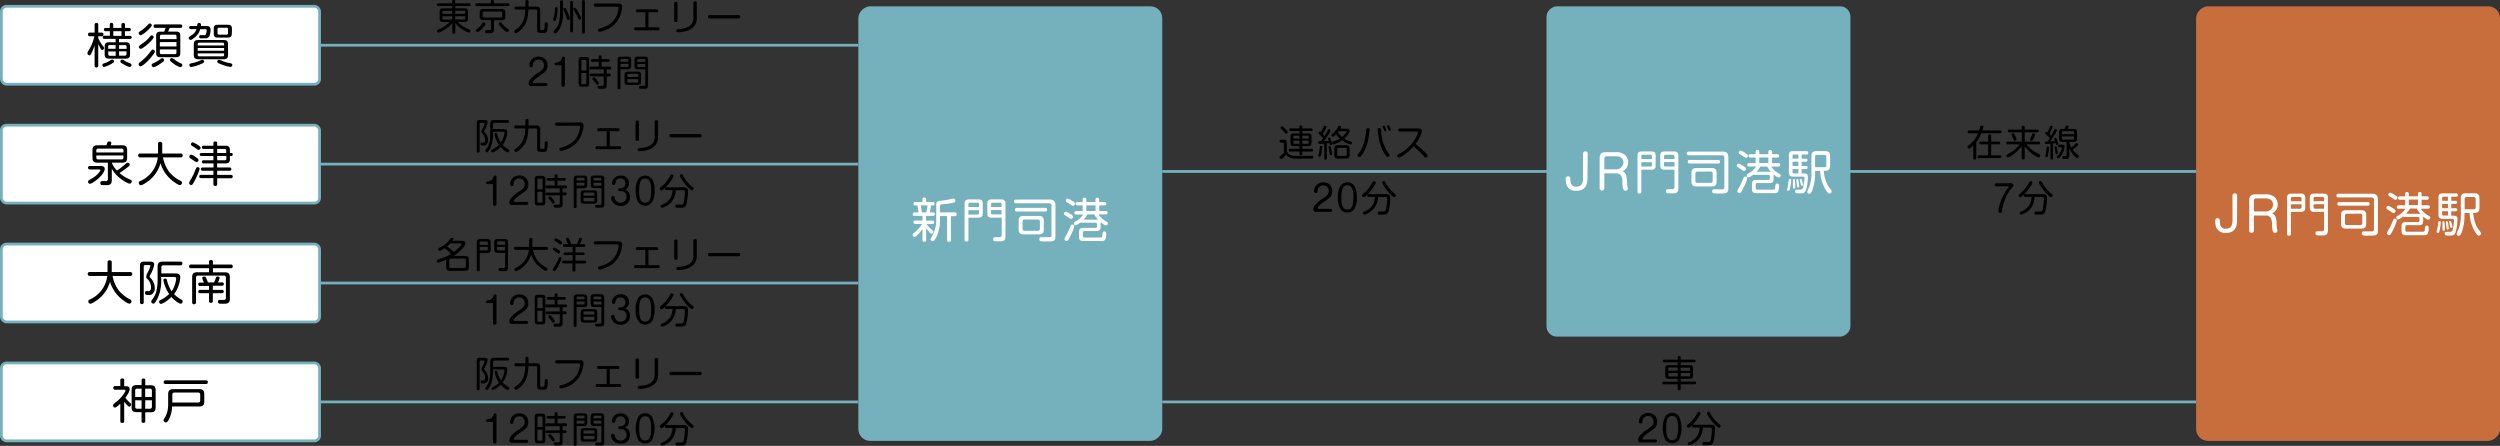
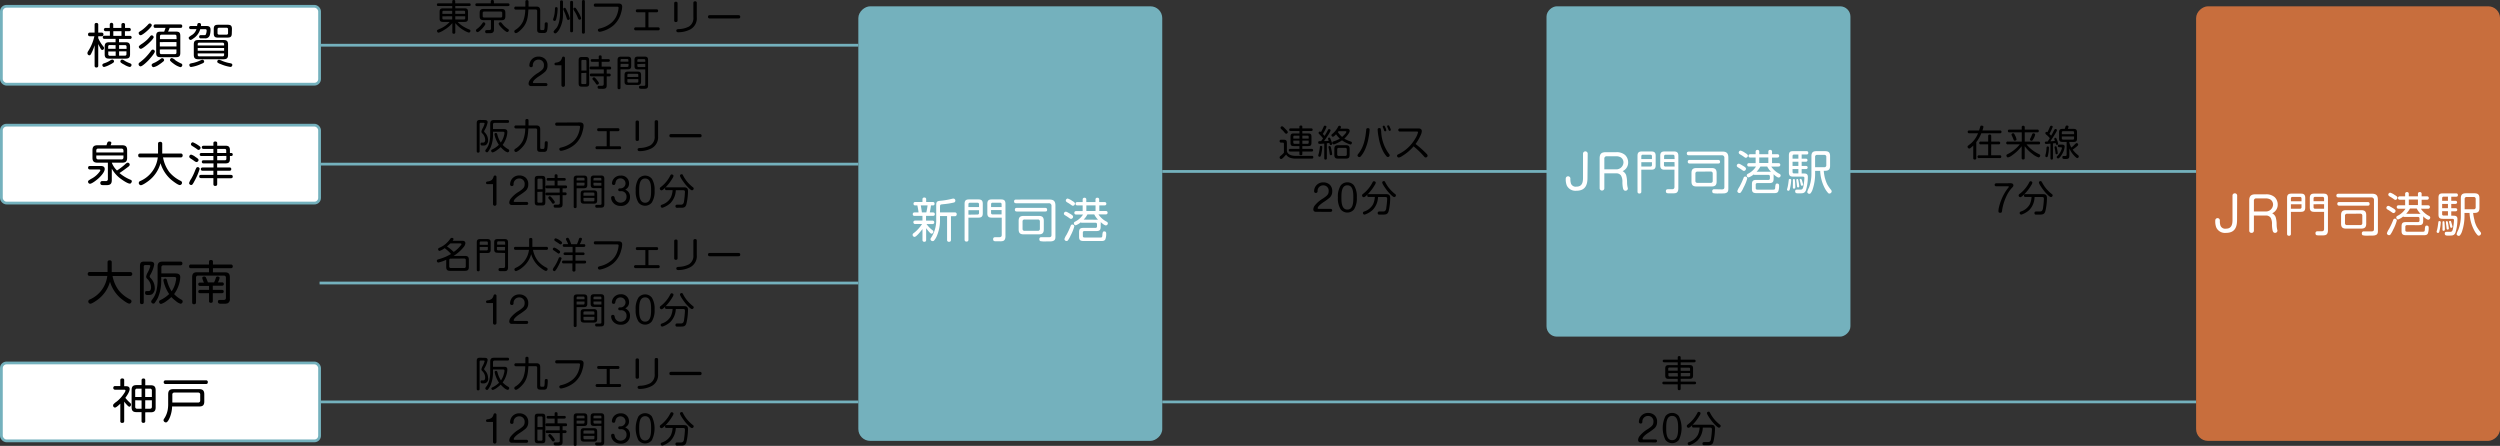
<svg xmlns="http://www.w3.org/2000/svg" viewBox="0 0 900.56 160.62">
  <rect x="0" y="0" width="900.56" height="160.62" fill="#333333" stroke="none" />
  <defs>
    <style>.cls-1,.cls-4{fill:#fff;}.cls-1,.cls-2{stroke:#74b1bd;stroke-miterlimit:10;}.cls-2{fill:none;}.cls-3{fill:#c86e3d;}.cls-5{fill:#74b1bd;}</style>
  </defs>
  <title>access-route-ship</title>
  <g id="レイヤー_2" data-name="レイヤー 2">
    <g id="中身">
      <rect class="cls-1" x="0.5" y="2.27" width="114.62" height="28.06" rx="1.85" />
      <rect class="cls-1" x="0.5" y="45.09" width="114.62" height="28.06" rx="1.85" />
-       <rect class="cls-1" x="0.5" y="87.92" width="114.62" height="28.06" rx="1.85" />
      <rect class="cls-1" x="0.5" y="130.75" width="114.62" height="28.06" rx="1.85" />
      <line class="cls-2" x1="418.67" y1="61.76" x2="791.08" y2="61.76" />
      <line class="cls-2" x1="418.67" y1="144.78" x2="791.08" y2="144.78" />
      <line class="cls-2" x1="115.12" y1="16.29" x2="309.19" y2="16.29" />
      <line class="cls-2" x1="115.12" y1="59.12" x2="309.19" y2="59.12" />
      <line class="cls-2" x1="115.12" y1="101.95" x2="309.19" y2="101.95" />
      <line class="cls-2" x1="115.12" y1="144.78" x2="309.19" y2="144.78" />
      <path d="M174.48,128.9c.6,0,1.18.06,1.18.83a8.71,8.71,0,0,1-1.09,2.81c-.17.3-.17.35-.17.45s.11.26.25.42a3.94,3.94,0,0,1,1.16,2.69,1.6,1.6,0,0,1-1.78,2h-.26c-.41,0-.65-.14-.65-.59s.14-.49.5-.49H174a.68.68,0,0,0,.59-.23,1.75,1.75,0,0,0,.18-.87,3.31,3.31,0,0,0-1.08-2.29.79.79,0,0,1-.27-.57,3.47,3.47,0,0,1,.46-1.22,7.88,7.88,0,0,0,.69-1.72c0-.16-.13-.25-.45-.25h-.94a.38.38,0,0,0-.41.43v9.78c0,.38-.17.54-.54.54s-.5-.2-.5-.54v-10c0-.94.29-1.22,1.22-1.22Zm7.07,5.6a3.71,3.71,0,0,0,.17-1c0-.38-.35-.41-.65-.41h-3.48v.81a12,12,0,0,1-.91,4.95,12.73,12.73,0,0,1-.87,1.42.45.45,0,0,1-.37.19.61.61,0,0,1-.62-.53,1,1,0,0,1,.19-.47,6.23,6.23,0,0,0,1.37-3.1,12.74,12.74,0,0,0,.21-2.47v-3.63c0-1,.39-1.39,1.39-1.39h4.86a.46.46,0,0,1,.53.53c0,.34-.22.48-.53.48h-4.67a.53.53,0,0,0-.58.59v1.65h3.67c.79,0,1.5,0,1.5,1a6.83,6.83,0,0,1-.33,1.91,9,9,0,0,1-1.36,2.73,8.17,8.17,0,0,0,2,1.56c.2.11.36.24.36.48a.63.63,0,0,1-.56.65,3.29,3.29,0,0,1-1.33-.75,9.07,9.07,0,0,1-1.17-1.15,10,10,0,0,1-1.34,1.11,4.76,4.76,0,0,1-1.53.82A.61.61,0,0,1,177,140c0-.24.16-.35.36-.46a9.09,9.09,0,0,0,2.41-1.66,10.75,10.75,0,0,1-1.17-2.32,7.67,7.67,0,0,1-.41-1.53c0-.28.3-.43.54-.43s.38.21.45.44a9.32,9.32,0,0,0,1.28,3A7,7,0,0,0,181.55,134.5Z" />
      <path d="M188.22,138.6c-.41.49-1.75,1.82-2.39,1.82a.61.61,0,0,1-.56-.65.62.62,0,0,1,.35-.51,7,7,0,0,0,2.86-3.24,12.07,12.07,0,0,0,.73-4.09h-3.39a.54.54,0,1,1,0-1.08h3.43c0-.48,0-1,0-1.46v-.26c0-.41.15-.61.58-.61s.56.21.56.6c0,.57,0,1.16,0,1.73h2.78c1,0,1.43.4,1.43,1.44v6.58c0,.4.25.44.54.44h.44a.51.51,0,0,0,.39-.1c.26-.25.23-1.51.25-1.89s0-.79.55-.79.54.3.54.68c0,.63-.05,2.41-.47,2.86a1.17,1.17,0,0,1-.91.29c-.31,0-.61,0-.92,0-.9,0-1.51,0-1.51-1.13v-6.73a.52.52,0,0,0-.6-.59h-2.56C190.19,134.44,190,136.62,188.22,138.6Z" />
      <path d="M208.87,129.76c.79,0,1.35.26,1.35,1.14a7.7,7.7,0,0,1-.37,2.08,9.15,9.15,0,0,1-2.75,4.63,10.52,10.52,0,0,1-4.5,2.25,2.62,2.62,0,0,1-.53.08.61.61,0,0,1-.59-.64c0-.39.38-.5.81-.6a9.63,9.63,0,0,0,3.85-1.85,7.19,7.19,0,0,0,2.25-3.14,9.09,9.09,0,0,0,.54-2.39c0-.37-.23-.42-.56-.42H200.6c-.38,0-.6-.18-.6-.57s.22-.57.6-.57Z" />
      <path d="M223.18,138.34a.5.5,0,0,1,.56.53.49.49,0,0,1-.56.53h-8.11a.53.53,0,1,1,0-1.06h3.47V132.9h-2.87a.5.5,0,0,1-.56-.53c0-.37.2-.52.56-.52h6.91c.35,0,.56.15.56.52a.49.49,0,0,1-.56.53h-2.92v5.44Z" />
      <path d="M230.17,135.84c0,.43-.22.58-.62.58a.52.52,0,0,1-.6-.58v-6.15c0-.43.24-.58.64-.58s.57.19.58.58Zm6.89-1.12a4.48,4.48,0,0,1-2.56,4.46,9.34,9.34,0,0,1-4.13.92c-.39,0-.69-.16-.69-.59s.43-.52.81-.55a8.44,8.44,0,0,0,3.73-.91,3.52,3.52,0,0,0,1.61-3.29v-5.22c0-.42.23-.59.64-.59s.58.19.59.59Z" />
      <path d="M241.78,135.14c-.41,0-.66-.17-.66-.61s.26-.59.66-.59h10.3c.41,0,.66.17.66.6s-.25.6-.66.6Z" />
      <path d="M175.52,152a.45.45,0,0,1-.44-.47c0-.32.22-.44.51-.49a2.85,2.85,0,0,0,1.56-.56,2.33,2.33,0,0,0,.61-1.08c.09-.3.22-.52.56-.52a.52.52,0,0,1,.53.47v9.82a.63.63,0,0,1-1.26,0V152Z" />
      <path d="M184.3,159.49a.83.83,0,0,1-.85-.87,2.51,2.51,0,0,1,.54-1.4,10.73,10.73,0,0,1,3-2.55c1.58-1.09,2-1.52,2-2.7a1.89,1.89,0,0,0-2-2,2,2,0,0,0-2,2.08c0,.39-.18.65-.62.65a.6.6,0,0,1-.63-.64,3.35,3.35,0,0,1,.37-1.45,3.2,3.2,0,0,1,3-1.72,3.26,3.26,0,0,1,2.29.85,3,3,0,0,1,.89,2.36,3,3,0,0,1-.87,2.25,18.79,18.79,0,0,1-2.23,1.64c-.56.36-2.14,1.47-2.14,2.22,0,.19.22.22.37.22h4.27a.54.54,0,1,1,0,1.08Z" />
      <path d="M196.44,158.45c0,.94-.29,1.22-1.21,1.22h-1.38c-.93,0-1.22-.28-1.22-1.22v-8.21c0-.94.29-1.23,1.22-1.23h1.38c.92,0,1.21.29,1.21,1.23Zm-1-8a.38.38,0,0,0-.42-.43h-1a.38.38,0,0,0-.41.43v3.39h1.86Zm-1.86,4.31v3.55a.37.37,0,0,0,.41.42h1a.37.37,0,0,0,.42-.42v-3.55Zm3.53,1.25a.46.46,0,0,1-.52-.52c0-.34.21-.48.52-.48h4.5v-1.48h-4.59c-.36,0-.52-.19-.52-.54s.2-.49.52-.49h2.77v-1.72h-2.36c-.34,0-.52-.15-.52-.48s.19-.48.52-.48h2.36v-.86c0-.37.2-.49.55-.49s.5.18.5.49v.86h2.44c.31,0,.52.14.52.48s-.21.48-.52.48h-2.44v1.72h2.89c.37,0,.53.13.53.53a.44.44,0,0,1-.5.5h-1.1V155h.94a.5.5,0,1,1,0,1h-.94V159c0,.51,0,1.13-.61,1.32a2.84,2.84,0,0,1-.88.12h-.92c-.46,0-.81-.05-.81-.6,0-.38.21-.49.55-.49h1c.45,0,.66-.18.66-.64V156Zm1,.38a.48.48,0,0,1,.34.15,7.14,7.14,0,0,1,.69.78c.17.22.39.5.55.74a1,1,0,0,1,.17.41.61.61,0,0,1-.61.54.51.51,0,0,1-.45-.3,7.37,7.37,0,0,0-.84-1.15c-.31-.33-.44-.48-.44-.67A.56.56,0,0,1,198.15,156.35Z" />
      <path d="M207.71,160.1c0,.37-.18.52-.55.52a.47.47,0,0,1-.5-.53v-10c0-.86.33-1.2,1.21-1.2h2.49c.86,0,1.2.34,1.2,1.2v2.17c0,.86-.34,1.19-1.2,1.19h-2.65Zm2.85-9.94a.39.39,0,0,0-.42-.43h-2a.39.39,0,0,0-.43.43v.53h2.85Zm-2.85,2.42h2.43a.39.39,0,0,0,.42-.42v-.65h-2.85Zm7.41,5.3c0,.86-.34,1.2-1.2,1.2h-3.55c-.87,0-1.2-.34-1.2-1.2v-2.44c0-.86.33-1.2,1.2-1.2h3.55c.86,0,1.2.34,1.2,1.2Zm-1-1.68v-.72a.38.38,0,0,0-.42-.42H210.6a.39.39,0,0,0-.43.42v.72Zm-3.94,1.6a.39.39,0,0,0,.43.43h3.09a.38.38,0,0,0,.42-.43V157h-3.94Zm3.78-4.37c-.86,0-1.2-.33-1.2-1.19v-2.17c0-.86.34-1.2,1.2-1.2h2.5c.85,0,1.19.34,1.19,1.2v9.14c0,1.17-.5,1.26-1.53,1.26h-.54a5,5,0,0,1-.87-.05.54.54,0,0,1-.32-.54c0-.35.17-.49.51-.49s.81,0,1.23,0,.51-.11.51-.47v-5.52Zm2.68-2.74v-.53a.38.38,0,0,0-.42-.43h-2a.39.39,0,0,0-.43.43v.53Zm-2.85.82v.65a.39.39,0,0,0,.43.42h2.42v-1.07Z" />
      <path d="M226.24,154.63a2.7,2.7,0,0,1,.7,2,3.08,3.08,0,0,1-3.34,3.18,3.34,3.34,0,0,1-2.93-1.41,2.9,2.9,0,0,1-.53-1.52.58.58,0,0,1,.62-.62c.42,0,.6.24.65.62a2.11,2.11,0,0,0,2.12,1.85,2.36,2.36,0,0,0,1.6-.64,2,2,0,0,0,.56-1.48,1.87,1.87,0,0,0-2.11-2h-.35a.51.51,0,0,1-.53-.52.5.5,0,0,1,.53-.51h.3a1.8,1.8,0,0,0,0-3.6,1.81,1.81,0,0,0-1.38.55,2.34,2.34,0,0,0-.48,1.13c-.08.37-.2.63-.64.63a.58.58,0,0,1-.62-.59,3,3,0,0,1,.65-1.68,3.12,3.12,0,0,1,2.51-1.12,2.77,2.77,0,0,1,3,2.81,2.24,2.24,0,0,1-1.38,2.22A4.55,4.55,0,0,1,226.24,154.63Z" />
      <path d="M234.8,150a9.79,9.79,0,0,1,0,8.58,3.08,3.08,0,0,1-4.82,0,9.79,9.79,0,0,1,0-8.58,3.08,3.08,0,0,1,4.82,0Zm-4.55,4.29c0,1.52,0,4.37,2.15,4.37s2.14-2.85,2.14-4.37,0-4.37-2.14-4.37S230.25,152.76,230.25,154.32Z" />
      <path d="M242.61,149a1.81,1.81,0,0,1-.36.87,16.15,16.15,0,0,1-1.86,2.59c-.36.41-1.56,1.78-2.09,1.78a.65.65,0,0,1-.63-.65.68.68,0,0,1,.29-.48,12.08,12.08,0,0,0,3.52-4.25c.11-.2.22-.37.47-.37S242.61,148.64,242.61,149Zm-1.14,9.87a8.38,8.38,0,0,1-2.61,1.57.84.84,0,0,1-.3.06.57.57,0,0,1-.56-.59c0-.29.19-.42.43-.51a5.61,5.61,0,0,0,3.21-2.59,7.37,7.37,0,0,0,.65-2.65h-2.2c-.36,0-.53-.16-.53-.53a.47.47,0,0,1,.53-.5h6.11c1.08,0,1.63.24,1.63,1.42a21.31,21.31,0,0,1-.57,4.72c-.34,1.16-.95,1.23-2,1.23h-.9a5.62,5.62,0,0,1-.66,0,.52.52,0,0,1-.38-.56c0-.47.32-.56.71-.56l1.35,0c.7,0,1-.57,1.06-1.5a26.69,26.69,0,0,0,.29-3.09c0-.57-.31-.62-.81-.62h-2.48A7,7,0,0,1,241.47,158.86Zm4.59-10a12,12,0,0,0,1.59,2.39,14.75,14.75,0,0,0,2,1.9.49.49,0,0,1,.24.4.67.67,0,0,1-.62.65c-.55,0-2.13-1.79-2.5-2.27s-1.82-2.41-1.82-3c0-.34.35-.51.63-.51S246,148.68,246.06,148.9Z" />
      <path d="M160.18,89.39a6.09,6.09,0,0,1-1.84,1,.61.61,0,0,1-.52-.63c0-.29.23-.4.45-.51a8.72,8.72,0,0,0,2.34-1.45,9.78,9.78,0,0,0,1.6-1.8.7.7,0,0,1,.56-.32c.26,0,.6.13.6.43a1,1,0,0,1-.34.63h3.5a1.45,1.45,0,0,1,.75.16.81.81,0,0,1,.36.73,2.56,2.56,0,0,1-.72,1.48,14,14,0,0,1-3.53,3.08h4.11c1,0,1.39.38,1.39,1.38v2.61c0,1-.39,1.38-1.39,1.38h-5.37c-1,0-1.39-.38-1.39-1.38v-2.6a14.07,14.07,0,0,1-2.83,1,.59.59,0,0,1-.54-.65c0-.31.24-.43.51-.51a18,18,0,0,0,4.6-1.93A14.36,14.36,0,0,0,160.18,89.39Zm5.84-1a1.06,1.06,0,0,0,.21-.42c0-.27-.26-.29-.46-.29h-3.53A16.2,16.2,0,0,1,161,88.76a17.52,17.52,0,0,1,2.44,2A10.6,10.6,0,0,0,166,88.35Zm-3.62,4.78a.51.51,0,0,0-.57.57v2.21a.52.52,0,0,0,.57.59h4.81a.52.52,0,0,0,.58-.59V93.7c0-.39-.2-.56-.58-.57Z" />
      <path d="M172.8,97.19a.47.47,0,0,1-.53.54c-.36,0-.52-.19-.52-.54V87.32c0-.86.33-1.2,1.2-1.2h2.61c.87,0,1.2.34,1.2,1.2v2.61c0,.87-.33,1.21-1.2,1.21H172.8Zm2.93-9v-.78a.39.39,0,0,0-.43-.43h-2.08a.39.39,0,0,0-.42.43v.78Zm-.43,2a.4.4,0,0,0,.43-.43v-.8H172.8v1.23Zm3.91.86c-.85,0-1.19-.34-1.19-1.21V87.32c0-.86.34-1.2,1.19-1.2h2.59c.87,0,1.21.34,1.21,1.2v9c0,.51-.13,1.12-.69,1.29a3.45,3.45,0,0,1-.88.07h-.91c-.56,0-.95,0-.95-.59,0-.39.23-.54.6-.54s.75,0,1.13,0,.63-.17.63-.61v-4.8Zm2.73-3.69a.39.39,0,0,0-.43-.43h-2a.39.39,0,0,0-.42.43v.78h2.9Zm0,1.6H179v.8a.4.4,0,0,0,.42.43h2.48Z" />
      <path d="M188.05,96.43a6.48,6.48,0,0,1-2.18,1.24.62.62,0,0,1-.56-.64.6.6,0,0,1,.42-.53A8.12,8.12,0,0,0,190.55,90h-4.82c-.38,0-.58-.17-.58-.56s.24-.52.58-.52h4.88V86.25c0-.4.24-.54.62-.54a.49.49,0,0,1,.54.54v2.68h5.06a.5.5,0,0,1,.57.56.51.51,0,0,1-.57.52H192a9.61,9.61,0,0,0,1.77,4,9.44,9.44,0,0,0,3.09,2.41.59.59,0,0,1,.41.52.65.65,0,0,1-.6.65c-.56,0-2.17-1.28-2.61-1.68a9.67,9.67,0,0,1-2.72-4.35A9.18,9.18,0,0,1,188.05,96.43Z" />
      <path d="M199.66,89.19a4.13,4.13,0,0,1,1.39.77c.28.19.72.43.72.79a.6.6,0,0,1-.53.6c-.16,0-.34-.14-.6-.34s-.82-.57-1.24-.86a.5.5,0,0,1-.26-.43A.55.55,0,0,1,199.66,89.19Zm2.65,3.86A16.3,16.3,0,0,1,201,96a8.2,8.2,0,0,1-.95,1.49.45.45,0,0,1-.34.18.6.6,0,0,1-.58-.57,3.16,3.16,0,0,1,.61-1.11,15.23,15.23,0,0,0,1.52-3,.46.46,0,0,1,.44-.34A.55.55,0,0,1,202.31,93.05Zm-.81-6.55a3.51,3.51,0,0,1,.88.68.46.46,0,0,1,.08.27.58.58,0,0,1-.52.58c-.28,0-.6-.31-.81-.45s-.62-.4-.95-.61-.5-.31-.5-.6a.52.52,0,0,1,.49-.52A3.73,3.73,0,0,1,201.5,86.5Zm2.6.22a1.3,1.3,0,0,1-.23-.6c0-.3.33-.47.6-.47s.44.23.65.71a14.42,14.42,0,0,1,.64,1.6h2.07a11.11,11.11,0,0,0,.62-1.59c.13-.47.26-.72.61-.72s.59.16.59.46a8.35,8.35,0,0,1-.8,1.85h1.5a.45.45,0,0,1,.49.49c0,.35-.22.49-.54.49h-3v2h2.73c.31,0,.55.15.55.49s-.24.46-.55.46h-2.73v2h3.29a.48.48,0,0,1,.55.51c0,.35-.23.5-.55.5h-3.29v2.38c0,.39-.2.55-.57.55a.48.48,0,0,1-.54-.55V94.88H203c-.34,0-.54-.15-.54-.5s.2-.51.54-.51h3.26v-2h-2.7c-.3,0-.55-.14-.55-.46s.24-.49.55-.49h2.7v-2h-3c-.33,0-.54-.14-.54-.49a.45.45,0,0,1,.49-.49h1.44A7.66,7.66,0,0,0,204.1,86.72Z" />
      <path d="M222.78,86.93c.79,0,1.35.26,1.35,1.14a7.7,7.7,0,0,1-.37,2.08A9.07,9.07,0,0,1,221,94.78a10.52,10.52,0,0,1-4.5,2.25,2.62,2.62,0,0,1-.53.08.61.61,0,0,1-.59-.64c0-.39.38-.49.81-.6A9.74,9.74,0,0,0,220.05,94a7.17,7.17,0,0,0,2.25-3.15,9,9,0,0,0,.54-2.39c0-.36-.23-.42-.56-.42h-7.77c-.38,0-.6-.18-.6-.57s.22-.57.6-.57Z" />
      <path d="M237.09,95.51a.5.5,0,0,1,.56.53.49.49,0,0,1-.56.54H229a.54.54,0,1,1,0-1.07h3.47V90.08h-2.87a.5.5,0,0,1-.56-.54c0-.36.2-.52.56-.52h6.91c.35,0,.56.16.56.52a.49.49,0,0,1-.56.54h-2.92v5.43Z" />
      <path d="M244.08,93c0,.43-.22.59-.62.59a.53.53,0,0,1-.6-.59V86.86c0-.43.24-.58.64-.58s.57.19.58.58ZM251,91.89a4.48,4.48,0,0,1-2.56,4.46,9.35,9.35,0,0,1-4.13.93c-.39,0-.69-.17-.69-.6s.43-.52.81-.55a8.44,8.44,0,0,0,3.73-.91,3.5,3.5,0,0,0,1.61-3.29V86.71c0-.42.23-.59.64-.59s.58.2.59.59Z" />
      <path d="M255.69,92.31c-.41,0-.66-.17-.66-.61s.26-.58.66-.58H266c.42,0,.66.16.66.59s-.24.6-.66.6Z" />
      <path d="M175.52,109.17a.46.46,0,0,1-.44-.47c0-.33.22-.45.51-.5a2.77,2.77,0,0,0,1.56-.56,2.28,2.28,0,0,0,.61-1.08c.09-.29.22-.52.56-.52a.52.52,0,0,1,.53.47v9.82a.63.63,0,0,1-1.26,0v-7.16Z" />
      <path d="M184.3,116.67a.84.84,0,0,1-.85-.88,2.51,2.51,0,0,1,.54-1.4,10.89,10.89,0,0,1,3-2.55c1.58-1.09,2-1.52,2-2.7a1.89,1.89,0,0,0-2-2,2,2,0,0,0-2,2.08c0,.39-.18.65-.62.65a.6.6,0,0,1-.63-.63,3.36,3.36,0,0,1,.37-1.46,3.22,3.22,0,0,1,3-1.72,3.26,3.26,0,0,1,2.29.85,3.07,3.07,0,0,1,.89,2.37,3,3,0,0,1-.87,2.24,18.79,18.79,0,0,1-2.23,1.64c-.56.37-2.14,1.47-2.14,2.23,0,.18.22.22.37.22h4.27a.53.53,0,0,1,.58.53.56.56,0,0,1-.58.55Z" />
-       <path d="M196.44,115.63c0,.93-.29,1.22-1.21,1.22h-1.38c-.93,0-1.22-.29-1.22-1.22v-8.22c0-.94.29-1.22,1.22-1.22h1.38c.92,0,1.21.28,1.21,1.22Zm-1-8a.38.38,0,0,0-.42-.43h-1a.38.38,0,0,0-.41.43V111h1.86Zm-1.86,4.31v3.55a.37.37,0,0,0,.41.42h1a.37.37,0,0,0,.42-.42v-3.55Zm3.53,1.25a.46.46,0,0,1-.52-.52c0-.33.21-.48.52-.48h4.5v-1.48h-4.59c-.36,0-.52-.18-.52-.53a.45.45,0,0,1,.52-.5h2.77v-1.71h-2.36c-.34,0-.52-.16-.52-.48s.19-.48.52-.48h2.36v-.86c0-.38.2-.5.55-.5s.5.18.5.5V107h2.44c.31,0,.52.14.52.48s-.21.48-.52.48h-2.44v1.71h2.89c.37,0,.53.13.53.54a.44.44,0,0,1-.5.49h-1.1v1.48h.94a.5.5,0,1,1,0,1h-.94v3.06c0,.52,0,1.13-.61,1.32a2.57,2.57,0,0,1-.88.12h-.92c-.46,0-.81,0-.81-.6,0-.37.21-.49.55-.49h1c.45,0,.66-.18.66-.64v-2.78Zm1,.38a.45.45,0,0,1,.34.16,6.32,6.32,0,0,1,.69.78c.17.22.39.49.55.74a1,1,0,0,1,.17.4.62.62,0,0,1-.61.55.51.51,0,0,1-.45-.3,7,7,0,0,0-.84-1.16c-.31-.32-.44-.48-.44-.66A.57.57,0,0,1,198.15,113.52Z" />
      <path d="M207.71,117.28c0,.36-.18.52-.55.52a.47.47,0,0,1-.5-.54v-10c0-.86.33-1.2,1.21-1.2h2.49c.86,0,1.2.34,1.2,1.2v2.17c0,.86-.34,1.2-1.2,1.2h-2.65Zm2.85-10a.39.39,0,0,0-.42-.43h-2a.39.39,0,0,0-.43.43v.53h2.85Zm-2.85,2.42h2.43a.39.39,0,0,0,.42-.42v-.65h-2.85Zm7.41,5.3c0,.86-.34,1.2-1.2,1.2h-3.55c-.87,0-1.2-.34-1.2-1.2v-2.44c0-.86.33-1.2,1.2-1.2h3.55c.86,0,1.2.34,1.2,1.2Zm-1-1.67v-.73a.38.38,0,0,0-.42-.42H210.6a.39.39,0,0,0-.43.42v.73Zm-3.94,1.6a.39.39,0,0,0,.43.43h3.09a.39.39,0,0,0,.42-.43v-.82h-3.94Zm3.78-4.37c-.86,0-1.2-.34-1.2-1.2v-2.17c0-.86.34-1.2,1.2-1.2h2.5c.85,0,1.19.34,1.19,1.2v9.14c0,1.17-.5,1.26-1.53,1.26h-.54a5,5,0,0,1-.87,0,.51.51,0,0,1-.32-.53c0-.35.17-.5.51-.5s.81,0,1.23,0,.51-.11.51-.47v-5.51Zm2.68-2.75v-.53a.38.38,0,0,0-.42-.43h-2a.39.39,0,0,0-.43.43v.53Zm-2.85.82v.65a.39.39,0,0,0,.43.42h2.42v-1.07Z" />
      <path d="M226.24,111.8a2.71,2.71,0,0,1,.7,2,3.07,3.07,0,0,1-3.34,3.17,3.33,3.33,0,0,1-2.93-1.4,2.94,2.94,0,0,1-.53-1.53.58.58,0,0,1,.62-.62c.42,0,.6.25.65.62a2.1,2.1,0,0,0,2.12,1.85,2.31,2.31,0,0,0,1.6-.64,1.94,1.94,0,0,0,.56-1.48,1.87,1.87,0,0,0-2.11-2h-.35a.51.51,0,0,1-.53-.52.5.5,0,0,1,.53-.51h.3a1.8,1.8,0,0,0,0-3.6,1.81,1.81,0,0,0-1.38.55,2.38,2.38,0,0,0-.48,1.13c-.08.38-.2.64-.64.64a.59.59,0,0,1-.62-.6,3,3,0,0,1,.65-1.68A3.15,3.15,0,0,1,223.6,106a2.77,2.77,0,0,1,3,2.81,2.26,2.26,0,0,1-1.38,2.23A4.22,4.22,0,0,1,226.24,111.8Z" />
      <path d="M234.8,107.2a7.41,7.41,0,0,1,1,4.29,7.38,7.38,0,0,1-1,4.29,3.08,3.08,0,0,1-4.82,0,7.38,7.38,0,0,1-1-4.29,7.39,7.39,0,0,1,1-4.29,3.08,3.08,0,0,1,4.82,0Zm-4.55,4.29c0,1.52,0,4.37,2.15,4.37s2.14-2.85,2.14-4.37,0-4.37-2.14-4.37S230.25,109.93,230.25,111.49Z" />
      <path d="M242.61,106.16a1.81,1.81,0,0,1-.36.87,15.72,15.72,0,0,1-1.86,2.59c-.36.42-1.56,1.78-2.09,1.78a.65.65,0,0,1-.63-.65.68.68,0,0,1,.29-.48,12,12,0,0,0,3.52-4.25c.11-.2.22-.37.47-.37S242.61,105.81,242.61,106.16ZM241.47,116a8.19,8.19,0,0,1-2.61,1.57.87.87,0,0,1-.3.07.57.57,0,0,1-.56-.6c0-.29.19-.42.43-.51a5.57,5.57,0,0,0,3.21-2.59,7.37,7.37,0,0,0,.65-2.65h-2.2c-.36,0-.53-.15-.53-.53a.46.46,0,0,1,.53-.49h6.11c1.08,0,1.63.23,1.63,1.41a21.24,21.24,0,0,1-.57,4.72c-.34,1.16-.95,1.24-2,1.24h-.9a5.26,5.26,0,0,1-.66,0,.51.51,0,0,1-.38-.56c0-.47.32-.56.71-.56s.89,0,1.35,0c.7,0,1-.58,1.06-1.51a26.72,26.72,0,0,0,.29-3.08c0-.57-.31-.63-.81-.63h-2.48A7,7,0,0,1,241.47,116Zm4.59-10a12,12,0,0,0,1.59,2.39,13.6,13.6,0,0,0,2,1.9.51.51,0,0,1,.24.4.66.66,0,0,1-.62.65c-.55,0-2.13-1.79-2.5-2.27s-1.82-2.41-1.82-3c0-.34.35-.51.63-.51S246,105.85,246.06,106.07Z" />
      <path d="M167.37,3c.87,0,1.21.33,1.21,1.21V6.7c0,.85-.34,1.19-1.21,1.19h-2.52a10.58,10.58,0,0,0,1.6,1.38,14.89,14.89,0,0,0,2.69,1.39.46.46,0,0,1,.32.43.64.64,0,0,1-.57.66,7.42,7.42,0,0,1-1.88-.88,10.9,10.9,0,0,1-3-2.56v3.3c0,.39-.18.55-.55.55s-.52-.21-.52-.55V8.32A11,11,0,0,1,160,10.78a7.86,7.86,0,0,1-2,1,.63.63,0,0,1-.57-.65.38.38,0,0,1,.12-.32,7.26,7.26,0,0,1,1.19-.55A10.31,10.31,0,0,0,162,7.89h-2.44c-.87,0-1.2-.34-1.2-1.19V4.23c0-.88.33-1.21,1.2-1.21h3.35V2.17h-5c-.36,0-.53-.14-.53-.51s.22-.46.53-.46h5V.48c0-.36.23-.48.57-.48a.45.45,0,0,1,.5.48V1.2H169c.37,0,.54.14.54.52s-.24.45-.54.45H164V3Zm-4.48.88h-3.11a.39.39,0,0,0-.42.43V5h3.53Zm-3.53,2V6.6a.39.39,0,0,0,.42.42h3.11V5.86ZM167.54,5v-.7a.38.38,0,0,0-.42-.43H164V5ZM164,7h3.16a.38.38,0,0,0,.42-.42V5.86H164Z" />
      <path d="M183,1.21c.32,0,.54.16.54.49s-.2.5-.54.5H171.79c-.34,0-.55-.13-.55-.5s.21-.49.55-.49h5V.51c0-.41.24-.51.6-.51a.47.47,0,0,1,.53.51v.7Zm-8.15,7.36c0,.62-2.19,3-2.8,3a.63.63,0,0,1-.6-.62.43.43,0,0,1,.09-.28c.2-.18.49-.41.72-.59a8.25,8.25,0,0,0,1.52-1.71c.12-.17.23-.34.44-.34A.61.61,0,0,1,174.81,8.57Zm3.1,2c0,1-.4,1.38-1.41,1.39h-.78a5.08,5.08,0,0,1-.61,0,.59.59,0,0,1-.38-.6c0-.48.36-.52.74-.52h.69c.41,0,.65-.15.65-.59v-3h-2.67c-1,0-1.39-.39-1.39-1.39V4.62c0-1,.38-1.4,1.39-1.4h6.47c1,0,1.39.38,1.39,1.4V5.9c0,1-.39,1.39-1.39,1.39h-2.7Zm-3.48-6.42a.52.52,0,0,0-.59.59v1a.52.52,0,0,0,.59.58h5.86a.51.51,0,0,0,.58-.58v-1a.52.52,0,0,0-.58-.59ZM180.27,8a.62.62,0,0,1,.44.29c.32.4.64.79,1,1.16a12.39,12.39,0,0,0,1.34,1.05.48.48,0,0,1,.25.38.66.66,0,0,1-.59.66c-.6,0-3.08-2.39-3.08-3A.63.63,0,0,1,180.27,8Z" />
      <path d="M188.22,10.11c-.41.5-1.75,1.82-2.39,1.82a.6.6,0,0,1-.56-.64.62.62,0,0,1,.35-.51,7.08,7.08,0,0,0,2.86-3.24,12.07,12.07,0,0,0,.73-4.09h-3.39a.49.49,0,0,1-.56-.56.49.49,0,0,1,.56-.52h3.43c0-.48,0-1,0-1.46V.65c0-.42.15-.61.58-.61s.56.21.56.6c0,.57,0,1.15,0,1.73h2.78c1,0,1.43.4,1.43,1.44v6.58c0,.4.25.44.54.44h.44a.51.51,0,0,0,.39-.1c.26-.25.23-1.51.24-1.89s0-.79.56-.79.54.3.54.67c0,.64-.06,2.42-.47,2.86a1.19,1.19,0,0,1-.91.3c-.31,0-.61,0-.92,0-.9,0-1.51-.06-1.51-1.14V4a.52.52,0,0,0-.6-.59h-2.56C190.19,6,190,8.14,188.22,10.11Z" />
      <path d="M200.87,3.08a14.48,14.48,0,0,1-.51,3.75c-.07.28-.18.71-.55.71a.54.54,0,0,1-.58-.51.83.83,0,0,1,.07-.27,11.66,11.66,0,0,0,.47-1.85,16.28,16.28,0,0,0,.15-1.85c0-.32.15-.5.47-.5S200.87,2.77,200.87,3.08ZM202.8,5a10.72,10.72,0,0,1-1.47,5.81c-.22.34-.87,1.22-1.3,1.22a.63.63,0,0,1-.61-.57.41.41,0,0,1,.06-.23,10,10,0,0,1,.91-1.08c1-1.17,1.35-3.69,1.35-5.22V.68c0-.39.18-.55.56-.55s.48.21.5.53Zm.63-2.17a.4.4,0,0,1,.35.21,9.75,9.75,0,0,1,.63,1.3,12.11,12.11,0,0,1,.86,2.34.56.56,0,0,1-.59.5c-.43,0-.52-.59-.68-1.06a13.26,13.26,0,0,0-.74-1.91,4.54,4.54,0,0,1-.36-.94A.51.51,0,0,1,203.43,2.81Zm3,8.25c0,.38-.18.55-.56.55s-.49-.22-.49-.55V.86c0-.37.16-.55.53-.55s.51.21.52.55Zm.66-8.3a.45.45,0,0,1,.35.18,9.44,9.44,0,0,1,.83,1.34,8.09,8.09,0,0,1,1.08,2.3.58.58,0,0,1-.59.51c-.43,0-.56-.6-.73-1a13.43,13.43,0,0,0-1-1.93,2.82,2.82,0,0,1-.49-1A.51.51,0,0,1,207.11,2.76Zm3.6,8.8c0,.37-.18.54-.56.54s-.5-.2-.5-.54V.56c0-.38.18-.55.56-.55s.49.22.5.55Z" />
      <path d="M222.78,1.27c.79,0,1.35.26,1.35,1.15a7.7,7.7,0,0,1-.37,2.08A9.15,9.15,0,0,1,221,9.13a10.63,10.63,0,0,1-4.5,2.25,2.58,2.58,0,0,1-.53.07.6.6,0,0,1-.59-.63c0-.39.38-.5.81-.6a9.63,9.63,0,0,0,3.85-1.85,7.19,7.19,0,0,0,2.25-3.14,9.07,9.07,0,0,0,.54-2.4c0-.36-.23-.41-.56-.41h-7.77c-.38,0-.6-.18-.6-.57s.22-.58.6-.58Z" />
      <path d="M237.09,9.85a.51.51,0,0,1,.56.54.49.49,0,0,1-.56.53H229a.5.5,0,0,1-.56-.53.51.51,0,0,1,.56-.54h3.47V4.42h-2.87a.5.5,0,0,1-.56-.53c0-.37.2-.52.56-.52h6.91c.35,0,.56.15.56.52a.49.49,0,0,1-.56.53h-2.92V9.85Z" />
      <path d="M244.08,7.36c0,.43-.22.58-.62.58a.52.52,0,0,1-.6-.58V1.21c0-.43.24-.59.64-.59s.57.2.58.59ZM251,6.24a4.49,4.49,0,0,1-2.56,4.46,9.48,9.48,0,0,1-4.13.92c-.39,0-.69-.17-.69-.6s.43-.52.81-.54a8.44,8.44,0,0,0,3.73-.91,3.5,3.5,0,0,0,1.61-3.29V1.05c0-.41.23-.58.64-.58a.52.52,0,0,1,.59.58Z" />
      <path d="M255.69,6.66c-.41,0-.66-.17-.66-.61s.26-.59.66-.59H266c.42,0,.66.17.66.6s-.24.6-.66.6Z" />
      <path d="M191.25,31a.83.83,0,0,1-.84-.87,2.47,2.47,0,0,1,.53-1.4,10.87,10.87,0,0,1,3-2.55c1.59-1.09,2-1.52,2-2.71a1.88,1.88,0,0,0-2-2,2,2,0,0,0-2,2.08c0,.39-.19.65-.63.65a.59.59,0,0,1-.62-.64,3.34,3.34,0,0,1,.36-1.45,3.2,3.2,0,0,1,3-1.72,3.29,3.29,0,0,1,2.29.85,3.06,3.06,0,0,1,.88,2.36,2.94,2.94,0,0,1-.87,2.25,18.59,18.59,0,0,1-2.22,1.64c-.56.36-2.15,1.47-2.15,2.22,0,.18.22.22.38.22h4.26a.54.54,0,0,1,.59.54.55.55,0,0,1-.59.54Z" />
      <path d="M200.18,23.51a.45.45,0,0,1-.44-.47c0-.32.22-.44.51-.49a2.85,2.85,0,0,0,1.56-.56,2.33,2.33,0,0,0,.61-1.08c.09-.3.22-.52.56-.52a.52.52,0,0,1,.53.47v9.81a.63.63,0,0,1-1.26,0V23.51Z" />
      <path d="M212.25,30c0,.94-.29,1.22-1.21,1.22h-1.38c-.94,0-1.22-.28-1.22-1.22V21.76c0-.94.28-1.23,1.22-1.23H211c.92,0,1.21.29,1.21,1.23Zm-1-8a.37.37,0,0,0-.41-.42h-1a.37.37,0,0,0-.41.42v3.4h1.85Zm-1.85,4.32v3.55a.37.37,0,0,0,.41.42h1c.3,0,.41-.16.41-.42V26.24ZM213,27.49a.46.46,0,0,1-.52-.52c0-.34.21-.48.52-.48h4.5V25h-4.59c-.36,0-.52-.19-.52-.54s.2-.49.52-.49h2.77V22.26h-2.37c-.33,0-.52-.15-.52-.48s.2-.48.52-.48h2.37v-.86c0-.37.19-.49.55-.49s.5.18.5.49v.86h2.43c.32,0,.52.14.52.48s-.2.48-.52.48h-2.43V24h2.89c.36,0,.53.13.53.53a.45.45,0,0,1-.51.5h-1.09v1.48h.94c.32,0,.49.15.49.5a.44.44,0,0,1-.49.5h-.94v3.05c0,.52,0,1.13-.61,1.33A2.84,2.84,0,0,1,217,32h-.93c-.45,0-.8-.06-.8-.6,0-.38.21-.5.54-.5l1,0c.45,0,.66-.18.66-.64V27.49Zm1,.38a.5.5,0,0,1,.34.15,7.14,7.14,0,0,1,.69.78c.17.22.39.5.55.74a1,1,0,0,1,.16.41.6.6,0,0,1-.61.54.5.5,0,0,1-.44-.3,7.55,7.55,0,0,0-.84-1.15c-.32-.33-.45-.49-.45-.67A.57.57,0,0,1,214,27.87Z" />
      <path d="M223.52,31.62c0,.37-.18.52-.55.52a.47.47,0,0,1-.51-.53v-10c0-.86.34-1.2,1.21-1.2h2.5c.86,0,1.2.34,1.2,1.2v2.17c0,.86-.34,1.19-1.2,1.19h-2.65Zm2.84-9.94a.38.38,0,0,0-.41-.43h-2a.39.39,0,0,0-.43.43v.53h2.84Zm-2.84,2.42H226a.38.38,0,0,0,.41-.42V23h-2.84Zm7.41,5.3c0,.86-.34,1.2-1.2,1.2h-3.55c-.87,0-1.21-.34-1.21-1.2V27c0-.86.34-1.2,1.21-1.2h3.55c.86,0,1.2.34,1.2,1.2Zm-1-1.68V27a.37.37,0,0,0-.41-.41h-3.1A.38.38,0,0,0,226,27v.73ZM226,29.32a.39.39,0,0,0,.43.43h3.1a.38.38,0,0,0,.41-.43V28.5H226ZM229.76,25c-.86,0-1.2-.33-1.2-1.19V21.59c0-.86.34-1.2,1.2-1.2h2.49c.86,0,1.2.34,1.2,1.2v9.14c0,1.17-.51,1.26-1.53,1.26h-.54a4.75,4.75,0,0,1-.87-.06.51.51,0,0,1-.32-.53c0-.35.17-.49.5-.49l1.24,0c.34,0,.51-.1.51-.46V25Zm2.68-2.74v-.53a.38.38,0,0,0-.42-.43h-2a.39.39,0,0,0-.43.43v.53Zm-2.85.82v.65a.39.39,0,0,0,.43.42h2.42V23Z" />
      <path d="M174.48,43.24c.6,0,1.18.07,1.18.84a8.68,8.68,0,0,1-1.09,2.8c-.17.3-.17.35-.17.46s.11.26.25.41a4,4,0,0,1,1.16,2.7,2,2,0,0,1-.78,1.8,2,2,0,0,1-1,.18h-.26c-.41,0-.65-.14-.65-.58s.14-.49.5-.49H174a.66.66,0,0,0,.59-.24,1.7,1.7,0,0,0,.18-.87A3.31,3.31,0,0,0,173.69,48a.8.8,0,0,1-.27-.58,3.54,3.54,0,0,1,.46-1.22,7.82,7.82,0,0,0,.69-1.71c0-.16-.13-.25-.45-.25h-.94a.38.38,0,0,0-.41.43v9.77c0,.38-.17.55-.54.55s-.5-.21-.5-.55v-10c0-.94.29-1.23,1.22-1.23Zm7.07,5.61a3.83,3.83,0,0,0,.17-1c0-.37-.35-.4-.65-.4h-3.48v.8a12,12,0,0,1-.91,5,12.68,12.68,0,0,1-.87,1.41.46.46,0,0,1-.37.2.61.61,0,0,1-.62-.53.92.92,0,0,1,.19-.47,6.26,6.26,0,0,0,1.37-3.11,12.68,12.68,0,0,0,.21-2.47V44.63c0-1,.39-1.39,1.39-1.39h4.86c.36,0,.53.17.53.54s-.22.48-.53.48h-4.67a.53.53,0,0,0-.58.58v1.65h3.67c.79,0,1.5.06,1.5,1.06a6.83,6.83,0,0,1-.33,1.91,9.07,9.07,0,0,1-1.36,2.73,8.42,8.42,0,0,0,2,1.56.53.53,0,0,1,.36.48.63.63,0,0,1-.56.65,3.29,3.29,0,0,1-1.33-.75A9.07,9.07,0,0,1,180.37,53,11.78,11.78,0,0,1,179,54.09a4.76,4.76,0,0,1-1.53.82.61.61,0,0,1-.54-.62c0-.23.16-.35.36-.45a8.89,8.89,0,0,0,2.41-1.67,10.45,10.45,0,0,1-1.17-2.31,7.67,7.67,0,0,1-.41-1.53c0-.29.3-.43.54-.43s.38.21.45.44a9.41,9.41,0,0,0,1.28,3A7.14,7.14,0,0,0,181.55,48.85Z" />
      <path d="M188.22,52.94c-.41.5-1.75,1.82-2.39,1.82a.61.61,0,0,1-.56-.65c0-.23.16-.37.35-.51a7,7,0,0,0,2.86-3.23,12.13,12.13,0,0,0,.73-4.1h-3.39a.54.54,0,1,1,0-1.08h3.43c0-.48,0-1,0-1.45v-.26c0-.42.15-.61.58-.61s.56.2.56.59c0,.58,0,1.16,0,1.73h2.78c1,0,1.43.41,1.43,1.45v6.57c0,.41.25.45.54.45h.44a.51.51,0,0,0,.39-.11c.26-.24.23-1.51.25-1.88s0-.79.55-.79.54.29.54.67c0,.64-.05,2.42-.47,2.86a1.18,1.18,0,0,1-.91.3H195c-.9,0-1.51,0-1.51-1.13V46.87a.53.53,0,0,0-.6-.6h-2.56C190.19,48.78,190,51,188.22,52.94Z" />
      <path d="M208.87,44.1c.79,0,1.35.26,1.35,1.15a7.77,7.77,0,0,1-.37,2.08A9.08,9.08,0,0,1,207.1,52a10.52,10.52,0,0,1-4.5,2.25,2.62,2.62,0,0,1-.53.08.6.6,0,0,1-.59-.64c0-.39.38-.49.81-.59a9.9,9.9,0,0,0,3.85-1.85,7.17,7.17,0,0,0,2.25-3.15,9,9,0,0,0,.54-2.39c0-.36-.23-.41-.56-.41H200.6a.53.53,0,0,1-.6-.58c0-.4.22-.57.6-.57Z" />
      <path d="M223.18,52.68a.51.51,0,0,1,.56.53.49.49,0,0,1-.56.54h-8.11a.5.5,0,0,1-.56-.54.51.51,0,0,1,.56-.53h3.47V47.25h-2.87a.5.5,0,0,1-.56-.54c0-.36.2-.52.56-.52h6.91c.35,0,.56.16.56.52a.49.49,0,0,1-.56.54h-2.92v5.43Z" />
      <path d="M230.17,50.19c0,.42-.22.58-.62.58a.52.52,0,0,1-.6-.58V44c0-.43.24-.59.64-.59s.57.2.58.59Zm6.89-1.12a4.5,4.5,0,0,1-2.56,4.46,9.48,9.48,0,0,1-4.13.92c-.39,0-.69-.17-.69-.6s.43-.52.81-.54a8.72,8.72,0,0,0,3.73-.91,3.52,3.52,0,0,0,1.61-3.29V43.88c0-.42.23-.58.64-.58a.52.52,0,0,1,.59.58Z" />
      <path d="M241.78,49.48c-.41,0-.66-.17-.66-.61s.26-.58.66-.58h10.3c.41,0,.66.17.66.6s-.25.59-.66.59Z" />
      <path d="M175.52,66.34a.45.45,0,0,1-.44-.47c0-.33.22-.44.51-.49a2.85,2.85,0,0,0,1.56-.56,2.38,2.38,0,0,0,.61-1.08c.09-.3.22-.52.56-.52a.51.51,0,0,1,.53.47V73.5a.63.63,0,0,1-1.26,0V66.34Z" />
      <path d="M184.3,73.84a.84.84,0,0,1-.85-.87,2.54,2.54,0,0,1,.54-1.41A10.71,10.71,0,0,1,187,69c1.58-1.1,2-1.52,2-2.71a1.89,1.89,0,0,0-2-2,2,2,0,0,0-2,2.08c0,.39-.18.65-.62.65a.6.6,0,0,1-.63-.64,3.43,3.43,0,0,1,.37-1.46,3.21,3.21,0,0,1,3-1.71,3.3,3.3,0,0,1,2.29.84,3.07,3.07,0,0,1,.89,2.37,3,3,0,0,1-.87,2.25,21.31,21.31,0,0,1-2.23,1.64c-.56.36-2.14,1.47-2.14,2.22,0,.18.22.22.37.22h4.27a.54.54,0,0,1,.58.53.55.55,0,0,1-.58.55Z" />
      <path d="M196.44,72.8c0,.94-.29,1.22-1.21,1.22h-1.38c-.93,0-1.22-.28-1.22-1.22V64.58c0-.93.29-1.22,1.22-1.22h1.38c.92,0,1.21.29,1.21,1.22Zm-1-8a.38.38,0,0,0-.42-.43h-1a.38.38,0,0,0-.41.43v3.39h1.86Zm-1.86,4.32v3.55A.37.37,0,0,0,194,73h1c.3,0,.42-.15.42-.41V69.07Zm3.53,1.25a.51.51,0,1,1,0-1h4.5V67.83h-4.59c-.36,0-.52-.18-.52-.53s.2-.49.52-.49h2.77V65.09h-2.36c-.34,0-.52-.16-.52-.48s.19-.48.52-.48h2.36v-.86c0-.38.2-.49.55-.49s.5.18.5.49v.86h2.44c.31,0,.52.14.52.48s-.21.48-.52.48h-2.44v1.72h2.89c.37,0,.53.13.53.53a.44.44,0,0,1-.5.49h-1.1v1.48h.94a.44.44,0,0,1,.5.51.45.45,0,0,1-.5.5h-.94v3.05c0,.52,0,1.13-.61,1.33a2.83,2.83,0,0,1-.88.11h-.92c-.46,0-.81,0-.81-.59,0-.38.21-.5.55-.5l1,0c.45,0,.66-.19.66-.64V70.32Zm1,.37a.49.49,0,0,1,.34.16,6.32,6.32,0,0,1,.69.78c.17.22.39.49.55.74a1,1,0,0,1,.17.4.61.61,0,0,1-.61.55.51.51,0,0,1-.45-.3,7.46,7.46,0,0,0-.84-1.16c-.31-.32-.44-.48-.44-.66A.57.57,0,0,1,198.15,70.69Z" />
      <path d="M207.71,74.45c0,.36-.18.52-.55.52a.47.47,0,0,1-.5-.53v-10c0-.85.33-1.19,1.21-1.19h2.49c.86,0,1.2.34,1.2,1.19v2.18c0,.85-.34,1.19-1.2,1.19h-2.65Zm2.85-10a.38.38,0,0,0-.42-.42h-2a.39.39,0,0,0-.43.42V65h2.85Zm-2.85,2.42h2.43a.38.38,0,0,0,.42-.41v-.65h-2.85Zm7.41,5.31c0,.86-.34,1.19-1.2,1.19h-3.55c-.87,0-1.2-.33-1.2-1.19V69.78c0-.86.33-1.19,1.2-1.19h3.55c.86,0,1.2.33,1.2,1.19Zm-1-1.68v-.73a.38.38,0,0,0-.42-.41H210.6a.38.38,0,0,0-.43.41v.73Zm-3.94,1.6a.39.39,0,0,0,.43.43h3.09a.39.39,0,0,0,.42-.43v-.82h-3.94ZM214,67.78c-.86,0-1.2-.34-1.2-1.19V64.41c0-.85.34-1.19,1.2-1.19h2.5c.85,0,1.19.34,1.19,1.19v9.14c0,1.17-.5,1.26-1.53,1.26h-.54a5,5,0,0,1-.87,0,.51.51,0,0,1-.32-.53c0-.35.17-.49.51-.49l1.23,0c.34,0,.51-.1.51-.47V67.78ZM216.63,65V64.5a.38.38,0,0,0-.42-.42h-2a.39.39,0,0,0-.43.42V65Zm-2.85.82v.65a.38.38,0,0,0,.43.41h2.42V65.86Z" />
      <path d="M226.24,69a2.68,2.68,0,0,1,.7,2,3.07,3.07,0,0,1-3.34,3.17,3.33,3.33,0,0,1-2.93-1.4,2.9,2.9,0,0,1-.53-1.52.59.59,0,0,1,.62-.63c.42,0,.6.25.65.63A2.1,2.1,0,0,0,223.53,73a2.35,2.35,0,0,0,1.6-.63,2,2,0,0,0,.56-1.49,1.87,1.87,0,0,0-2.11-2h-.35a.5.5,0,0,1-.53-.52.49.49,0,0,1,.53-.5h.3a1.8,1.8,0,0,0,0-3.6,1.8,1.8,0,0,0-1.38.54A2.43,2.43,0,0,0,221.7,66c-.08.38-.2.64-.64.64a.59.59,0,0,1-.62-.6,3,3,0,0,1,.65-1.67,3.12,3.12,0,0,1,2.51-1.12,2.77,2.77,0,0,1,3,2.81,2.24,2.24,0,0,1-1.38,2.22A4.26,4.26,0,0,1,226.24,69Z" />
      <path d="M234.8,64.37a7.43,7.43,0,0,1,1,4.3,7.41,7.41,0,0,1-1,4.29A3.1,3.1,0,0,1,230,73a7.39,7.39,0,0,1-1-4.29,7.43,7.43,0,0,1,1-4.3,3.1,3.1,0,0,1,4.82,0Zm-4.55,4.3c0,1.52,0,4.36,2.15,4.36s2.14-2.84,2.14-4.36,0-4.37-2.14-4.37S230.25,67.1,230.25,68.67Z" />
      <path d="M242.61,63.34a1.85,1.85,0,0,1-.36.87,15.64,15.64,0,0,1-1.86,2.58c-.36.42-1.56,1.78-2.09,1.78a.65.65,0,0,1-.63-.65.7.7,0,0,1,.29-.48,11.91,11.91,0,0,0,3.52-4.25c.11-.19.22-.36.47-.36S242.61,63,242.61,63.34Zm-1.14,9.86a8.19,8.19,0,0,1-2.61,1.57.87.87,0,0,1-.3.07.57.57,0,0,1-.56-.6c0-.28.19-.41.43-.5a5.61,5.61,0,0,0,3.21-2.59,7.37,7.37,0,0,0,.65-2.65h-2.2c-.36,0-.53-.16-.53-.54a.47.47,0,0,1,.53-.49h6.11c1.08,0,1.63.23,1.63,1.42a21.15,21.15,0,0,1-.57,4.71c-.34,1.16-.95,1.24-2,1.24h-.9a3.85,3.85,0,0,1-.66,0,.51.51,0,0,1-.38-.56c0-.47.32-.56.71-.56s.89,0,1.35,0c.7,0,1-.57,1.06-1.51a26.31,26.31,0,0,0,.29-3.08c0-.57-.31-.62-.81-.62h-2.48A7,7,0,0,1,241.47,73.2Zm4.59-10a12,12,0,0,0,1.59,2.4,14.08,14.08,0,0,0,2,1.89.51.51,0,0,1,.24.41.67.67,0,0,1-.62.65c-.55,0-2.13-1.8-2.5-2.28s-1.82-2.4-1.82-3c0-.34.35-.51.63-.51S246,63,246.06,63.24Z" />
      <path d="M604.36,130.51h-4.88c-.3,0-.53-.14-.53-.48s.23-.47.53-.47h4.88v-.8c0-.37.23-.49.56-.49a.45.45,0,0,1,.5.49v.8h4.85c.31,0,.53.13.53.47s-.22.48-.53.48h-4.85v1h3.25c.87,0,1.21.33,1.21,1.19v2.56c0,.86-.34,1.2-1.21,1.2h-3.25v1h5a.48.48,0,0,1,.54.51c0,.32-.24.45-.54.45h-5V140c0,.39-.18.55-.56.55s-.5-.21-.5-.55v-1.56h-5c-.32,0-.54-.14-.54-.48s.21-.48.54-.48h5v-1h-3.31c-.85,0-1.19-.34-1.19-1.2v-2.56c0-.86.34-1.19,1.19-1.19h3.31Zm-3,1.89a.37.37,0,0,0-.42.41v.72h3.41V132.4Zm3,2H601v.79a.38.38,0,0,0,.42.42h3Zm1.06-.83h3.38v-.72a.37.37,0,0,0-.41-.41h-3Zm3,2a.38.38,0,0,0,.41-.42v-.79h-3.38v1.21Z" />
      <path d="M590.93,159.36a.83.83,0,0,1-.85-.87,2.51,2.51,0,0,1,.54-1.4,10.89,10.89,0,0,1,3-2.55c1.59-1.09,2-1.52,2-2.7a1.89,1.89,0,0,0-2-2,2,2,0,0,0-2,2.08c0,.39-.18.65-.62.65a.6.6,0,0,1-.63-.63,3.36,3.36,0,0,1,.37-1.46,3.2,3.2,0,0,1,3-1.72,3.26,3.26,0,0,1,2.29.85,3,3,0,0,1,.89,2.36,3,3,0,0,1-.87,2.25,18.79,18.79,0,0,1-2.23,1.64c-.56.37-2.14,1.47-2.14,2.22,0,.19.22.23.37.23h4.27a.53.53,0,0,1,.58.53.54.54,0,0,1-.58.54Z" />
      <path d="M604.76,149.9a9.79,9.79,0,0,1,0,8.58,3.08,3.08,0,0,1-4.82,0,9.79,9.79,0,0,1,0-8.58,3.08,3.08,0,0,1,4.82,0Zm-4.55,4.29c0,1.52,0,4.37,2.14,4.37s2.15-2.85,2.15-4.37,0-4.37-2.15-4.37S600.21,152.63,600.21,154.19Z" />
      <path d="M612.57,148.86a1.93,1.93,0,0,1-.36.87,16.15,16.15,0,0,1-1.86,2.59c-.36.41-1.56,1.78-2.09,1.78a.61.61,0,0,1-.34-1.13,12.08,12.08,0,0,0,3.52-4.25c.1-.2.22-.37.47-.37S612.57,148.51,612.57,148.86Zm-1.14,9.87a8.13,8.13,0,0,1-2.62,1.57.77.77,0,0,1-.29.07.57.57,0,0,1-.56-.6c0-.29.19-.42.43-.51a5.64,5.64,0,0,0,3.21-2.59,7.37,7.37,0,0,0,.65-2.65h-2.2c-.36,0-.53-.15-.53-.53a.47.47,0,0,1,.53-.5h6.11c1.08,0,1.62.24,1.62,1.42a21.24,21.24,0,0,1-.57,4.72c-.33,1.16-1,1.24-2,1.24h-.9a5.26,5.26,0,0,1-.66,0,.52.52,0,0,1-.38-.56c0-.47.31-.56.7-.56l1.36,0c.7,0,1-.57,1.06-1.5a26.72,26.72,0,0,0,.29-3.08c0-.58-.31-.63-.81-.63h-2.48A7,7,0,0,1,611.43,158.73Zm4.59-10a12.38,12.38,0,0,0,1.58,2.39,14.8,14.8,0,0,0,2,1.9.5.5,0,0,1,.23.4.66.66,0,0,1-.61.65c-.56,0-2.13-1.79-2.51-2.27s-1.82-2.41-1.82-3c0-.34.35-.51.64-.51S615.91,148.55,616,148.77Z" />
      <path d="M466.59,56.14h6a.44.44,0,0,1,.5.47.48.48,0,0,1-.54.53h-5.8c-1.25,0-2.78-.28-3.46-1.47-.26.33-.58.65-.86.94-.43.44-.71.68-.91.68a.6.6,0,0,1-.58-.6c0-.21.13-.37.39-.57A7.42,7.42,0,0,0,462.5,55V51.81c0-.26-.13-.44-.4-.44h-.64a.5.5,0,0,1-.52-.55c0-.33.24-.49.56-.49h.85c.93,0,1.22.29,1.22,1.21v2.6C463.57,55.67,465.32,56.14,466.59,56.14Zm-4.76-10.65c.32,0,.83.59,1.06.82.47.47,1,1,1,1.29a.58.58,0,0,1-.55.57c-.25,0-.43-.18-.68-.51a7.38,7.38,0,0,0-.94-1c-.33-.28-.44-.45-.44-.64A.57.57,0,0,1,461.83,45.49Zm4.26,7.14c-.93,0-1.22-.29-1.22-1.22V49.28c0-.93.29-1.21,1.22-1.21h2v-.89H464.9c-.32,0-.5-.13-.5-.45s.18-.47.5-.47h3.18v-.57c0-.38.22-.47.56-.47s.49.13.49.47v.57h3.23c.3,0,.49.13.49.47s-.19.45-.49.45h-3.23v.89h2.07c.94,0,1.22.28,1.22,1.21v2.13c0,.93-.28,1.22-1.22,1.22h-2.07v1h3.36c.32,0,.53.15.53.49s-.23.46-.53.46h-3.36v.89c0,.38-.24.45-.56.45s-.49-.13-.49-.45v-.89h-3.33a.45.45,0,0,1-.5-.5.44.44,0,0,1,.5-.45h3.33v-1Zm2-3.77h-1.79a.4.4,0,0,0-.42.43v.64h2.21Zm-2.21,1.79v.71a.39.39,0,0,0,.42.43h1.79V50.65Zm5.54-.72v-.64a.39.39,0,0,0-.42-.43h-1.86v1.07Zm-2.28,1.86H471a.38.38,0,0,0,.42-.43v-.71h-2.28Z" />
      <path d="M476.32,53a16,16,0,0,1-.35,2.43,2.91,2.91,0,0,1-.31.9.39.39,0,0,1-.3.13.45.45,0,0,1-.49-.42,1,1,0,0,1,.05-.3,13.75,13.75,0,0,0,.52-2.69c0-.27.1-.5.41-.5A.42.42,0,0,1,476.32,53Zm-.84-4.45c-.3-.27-.5-.45-.5-.68a.52.52,0,0,1,.46-.49.72.72,0,0,1,.41.2,21.47,21.47,0,0,0,1-2,.45.45,0,0,1,.42-.32c.23,0,.57.17.57.44a12,12,0,0,1-1.34,2.56,8.72,8.72,0,0,1,.64.71c.44-.7.83-1.4,1.21-2.13.09-.17.2-.34.4-.34s.58.21.58.47a7.52,7.52,0,0,1-.85,1.6c-.5.78-1,1.52-1.54,2.25.56,0,1.13,0,1.69-.1,0-.13-.09-.26-.14-.41a1.21,1.21,0,0,1-.09-.41c0-.24.23-.35.44-.35s.38.28.46.5.24.67.36,1a3.57,3.57,0,0,1,.21.79.46.46,0,0,1-.5.41c-.33,0-.43-.37-.49-.73-.31,0-.62.08-.92.1V57a.44.44,0,0,1-.47.5c-.33,0-.46-.2-.46-.5V51.73c-.5,0-1,.09-1.5.09s-.68-.06-.68-.52.34-.46.7-.46h.35c.25-.34.47-.68.7-1A14.94,14.94,0,0,0,475.48,48.57ZM479,55.48c-.08-.61-.17-1.21-.3-1.81a3.5,3.5,0,0,1-.15-.73c0-.23.24-.35.45-.35s.36.24.45.64a17.37,17.37,0,0,1,.42,2.23c0,.32-.18.45-.48.45S479.05,55.71,479,55.48Zm7.6-4.5c.2.08.39.19.39.43s-.19.65-.49.65a10.19,10.19,0,0,1-3.07-1.51,12.13,12.13,0,0,1-2.65,1.38,1,1,0,0,1-.34.08.56.56,0,0,1-.52-.6c0-.27.21-.39.43-.47a10.82,10.82,0,0,0,2.3-1,9.36,9.36,0,0,1-1.38-1.57c-.22.24-.79.89-1.13.89a.57.57,0,0,1-.53-.55.51.51,0,0,1,.22-.39,8.24,8.24,0,0,0,2.21-2.7.53.53,0,0,1,.48-.32.48.48,0,0,1,.52.43c0,.15,0,.25-.26.62H485c.59,0,1.19.09,1.19.83s-1.33,2.21-1.94,2.76A11.12,11.12,0,0,0,486.63,51Zm-.43,4.74c0,1.08-.33,1.42-1.41,1.42h-2.68c-1.08,0-1.42-.34-1.42-1.42v-2c0-1.1.34-1.42,1.42-1.42h2.68c1.08,0,1.41.32,1.41,1.42Zm-3.92-2.45a.49.49,0,0,0-.55.56v1.78a.49.49,0,0,0,.55.56h2.34a.51.51,0,0,0,.56-.56V53.83a.49.49,0,0,0-.56-.56Zm2.73-5.8c0-.16-.16-.22-.29-.22H482.2l-.26.34a8.11,8.11,0,0,0,1.52,1.73C483.82,49,485,47.92,485,47.47Z" />
      <path d="M493.37,46.73a17.51,17.51,0,0,1-.34,2.64,17.47,17.47,0,0,1-1.55,5,9.84,9.84,0,0,1-1.34,2,.66.66,0,0,1-.45.21A.68.68,0,0,1,489,56c0-.21.13-.39.41-.74,1.91-2.39,2.44-5.47,2.73-8.44,0-.37.13-.66.57-.66S493.37,46.31,493.37,46.73Zm3.53-.61c.26,0,.43.1.48.32a6.92,6.92,0,0,1,.15.85,14.51,14.51,0,0,0,2.67,7.94,3,3,0,0,1,.29.39.59.59,0,0,1,.12.34.67.67,0,0,1-.65.6.66.66,0,0,1-.46-.21,9.33,9.33,0,0,1-1.34-2,17.18,17.18,0,0,1-1.56-5,17.73,17.73,0,0,1-.34-2.67C496.26,46.31,496.51,46.12,496.9,46.12Zm1.68.86a9.9,9.9,0,0,0-.42-1.07.79.79,0,0,1-.08-.3.38.38,0,0,1,.42-.34c.25,0,.36.28.49.56a3.9,3.9,0,0,1,.39,1.11.38.38,0,0,1-.42.36A.4.4,0,0,1,498.58,47Zm1.56-.3a5.83,5.83,0,0,0-.29-.71,1.16,1.16,0,0,1-.17-.48.39.39,0,0,1,.42-.35c.25,0,.35.24.48.52s.16.34.25.56a1.88,1.88,0,0,1,.17.56.39.39,0,0,1-.42.36C500.36,47.14,500.23,46.94,500.14,46.68Z" />
      <path d="M513.37,54.88l.56.57a1,1,0,0,1,.33.63.7.7,0,0,1-.69.65c-.21,0-.34-.08-.57-.34s-.29-.34-.42-.47a28.26,28.26,0,0,0-3.37-3.2A16.77,16.77,0,0,1,505,56.26a2.55,2.55,0,0,1-1.17.49.64.64,0,0,1-.58-.65c0-.28.23-.41.45-.52a14,14,0,0,0,6.11-5.65,7.66,7.66,0,0,0,1-2.28c0-.26-.28-.26-.47-.26h-6.09a.56.56,0,1,1,0-1.12h6.7c.67,0,1.22.22,1.22,1a3.78,3.78,0,0,1-.4,1.41,16.16,16.16,0,0,1-1.85,3.19A37,37,0,0,1,513.37,54.88Z" />
      <path d="M473.93,76.3a.83.83,0,0,1-.84-.87,2.5,2.5,0,0,1,.53-1.41,11,11,0,0,1,3-2.55c1.59-1.09,2-1.52,2-2.7a1.89,1.89,0,0,0-2-2,2,2,0,0,0-2,2.09c0,.38-.19.64-.63.64a.59.59,0,0,1-.62-.63,3.35,3.35,0,0,1,.36-1.46,3.21,3.21,0,0,1,3-1.71,3.33,3.33,0,0,1,2.29.84,3.1,3.1,0,0,1,.88,2.37,3,3,0,0,1-.87,2.25,19.8,19.8,0,0,1-2.22,1.63c-.56.37-2.15,1.47-2.15,2.23,0,.18.22.22.38.22h4.26a.54.54,0,0,1,.59.53.56.56,0,0,1-.59.55Z" />
      <path d="M487.76,66.83a7.41,7.41,0,0,1,1,4.29,7.38,7.38,0,0,1-1,4.29,3.08,3.08,0,0,1-4.82,0,7.38,7.38,0,0,1-1-4.29,7.41,7.41,0,0,1,1-4.29,3,3,0,0,1,2.42-1.15A2.94,2.94,0,0,1,487.76,66.83Zm-4.55,4.29c0,1.52,0,4.37,2.15,4.37s2.14-2.85,2.14-4.37,0-4.37-2.14-4.37S483.21,69.56,483.21,71.12Z" />
      <path d="M495.58,65.79a1.88,1.88,0,0,1-.37.87,15.72,15.72,0,0,1-1.86,2.59c-.36.42-1.56,1.78-2.09,1.78a.64.64,0,0,1-.62-.65.67.67,0,0,1,.28-.48,12,12,0,0,0,3.52-4.25c.11-.2.23-.36.47-.36S495.58,65.44,495.58,65.79Zm-1.15,9.87a8.09,8.09,0,0,1-2.61,1.57.87.87,0,0,1-.3.07.57.57,0,0,1-.56-.6c0-.29.2-.42.43-.51a5.55,5.55,0,0,0,3.21-2.58,7.27,7.27,0,0,0,.65-2.66h-2.2c-.36,0-.53-.15-.53-.53a.46.46,0,0,1,.53-.49h6.11c1.08,0,1.63.23,1.63,1.41a21.24,21.24,0,0,1-.57,4.72c-.34,1.16-1,1.24-2,1.24h-.9a3.85,3.85,0,0,1-.66,0,.51.51,0,0,1-.38-.56c0-.47.32-.56.71-.56s.89,0,1.35,0c.7,0,1-.58,1.06-1.51a26.72,26.72,0,0,0,.29-3.08c0-.57-.31-.63-.81-.63h-2.48A7,7,0,0,1,494.43,75.66Zm4.59-10a11.7,11.7,0,0,0,1.59,2.39,13.6,13.6,0,0,0,2,1.9.48.48,0,0,1,.24.4.66.66,0,0,1-.61.65c-.56,0-2.14-1.79-2.51-2.27s-1.82-2.41-1.82-3c0-.34.35-.5.63-.5S498.92,65.48,499,65.7Z" />
      <path d="M720.39,47a.51.51,0,1,1,0,1h-6.67a12.58,12.58,0,0,1-1.81,3.19v5.75c0,.39-.19.53-.57.53a.47.47,0,0,1-.53-.53v-4.5c-.31.31-.64.61-1,.89a.72.72,0,0,1-.42.18.64.64,0,0,1-.62-.65.4.4,0,0,1,.12-.33c.25-.18.68-.55,1-.78A9.46,9.46,0,0,0,712.54,48h-3.13a.51.51,0,1,1,0-1h3.51c.11-.36.35-1.13.45-1.47s.27-.27.5-.27.61.12.61.43A4.9,4.9,0,0,1,714.1,47Zm-3.13,8.92h3.11a.49.49,0,0,1,.55.51.49.49,0,0,1-.55.52H713a.52.52,0,1,1,0-1h3.19V52h-2.63a.51.51,0,1,1,0-1h2.63V49c0-.39.19-.54.57-.54a.48.48,0,0,1,.52.54V51h2.64a.51.51,0,1,1,0,1h-2.64Z" />
      <path d="M728.26,45.84c0-.39.2-.54.58-.54a.49.49,0,0,1,.52.54v.84h4.53c.35,0,.53.15.53.52s-.21.48-.53.48h-4.53V51h5c.35,0,.53.16.53.52a.46.46,0,0,1-.53.5H730a12.84,12.84,0,0,0,4.56,3.53c.21.11.36.24.36.47a.66.66,0,0,1-.59.69,6.9,6.9,0,0,1-2.12-1.2,12.72,12.72,0,0,1-2.86-2.86v4.25c0,.4-.19.55-.57.55s-.53-.19-.53-.55V52.67a14.64,14.64,0,0,1-3.36,3.21,4.26,4.26,0,0,1-1.57.83c-.33,0-.56-.39-.56-.69s.19-.37.4-.48A13.31,13.31,0,0,0,727.59,52h-4.3a.51.51,0,1,1,0-1h5V47.68h-4.45c-.34,0-.55-.15-.55-.51s.21-.49.55-.49h4.45Zm-2.58,2.55c.07.12.12.24.18.37a4.8,4.8,0,0,1,.54,1.43c0,.32-.34.5-.63.5s-.36-.19-.44-.39c-.16-.42-.32-.84-.52-1.24l-.13-.28a.71.71,0,0,1-.09-.3c0-.3.35-.48.61-.48S725.55,48.16,725.68,48.39Zm5.66,1.52a10.64,10.64,0,0,0,.58-1.23c.05-.12.09-.24.13-.33a.46.46,0,0,1,.43-.33c.27,0,.63.16.63.48a5.05,5.05,0,0,1-.64,1.57c-.21.36-.37.65-.65.65a.56.56,0,0,1-.59-.49A.62.62,0,0,1,731.34,49.91Z" />
      <path d="M737.19,48.56a.84.84,0,0,1-.41-.6.47.47,0,0,1,.45-.46.52.52,0,0,1,.29.11,15.49,15.49,0,0,0,.84-1.74c.09-.25.22-.58.53-.58s.55.15.55.42a16.26,16.26,0,0,1-1.19,2.53c.21.2.42.41.61.62a14,14,0,0,0,.72-1.25,5.48,5.48,0,0,1,.6-1.06.27.27,0,0,1,.24-.09c.24,0,.54.18.54.44,0,.52-2,3.4-2.37,4,.55,0,1.09-.08,1.64-.14A2.6,2.6,0,0,1,740,50a.39.39,0,0,1,.4-.37c.24,0,.36.21.43.41a7.12,7.12,0,0,1,.58,1.76.43.43,0,0,1-.47.39c-.2,0-.28-.14-.33-.29s-.06-.25-.09-.34c-.31,0-.64.08-1,.1V57c0,.3-.14.5-.45.5s-.44-.19-.44-.5V51.76c-.42,0-1.12.1-1.56.1a.46.46,0,0,1-.47-.49A.37.37,0,0,1,737,51a4.66,4.66,0,0,1,.61,0c.26-.42.52-.81.78-1.22A8.4,8.4,0,0,0,737.19,48.56Zm.89,4.66a14.14,14.14,0,0,1-.36,2.82c-.05.23-.14.58-.46.58a.47.47,0,0,1-.49-.43,5.81,5.81,0,0,1,.17-.83,8.91,8.91,0,0,0,.23-1.56,6.47,6.47,0,0,1,.07-.77.36.36,0,0,1,.39-.27A.4.4,0,0,1,738.08,53.22Zm2.81-.11a14.12,14.12,0,0,1,.37,2.08.42.42,0,0,1-.47.38c-.21,0-.3-.17-.33-.36a15.47,15.47,0,0,0-.27-1.68,1.71,1.71,0,0,1-.09-.48.37.37,0,0,1,.4-.37C740.76,52.68,740.83,52.89,740.89,53.11Zm.83-.09a.43.43,0,0,1-.44-.48.41.41,0,0,1,.46-.45h1c.49,0,1,.09,1,.7A5.59,5.59,0,0,1,743.1,55c-.25.49-1.14,2.08-1.74,2.08a.52.52,0,0,1-.49-.5.4.4,0,0,1,.16-.31,6.14,6.14,0,0,0,1.6-2.48c.13-.37.13-.39.13-.49s-.13-.23-.28-.23Zm2.33-7.44a.5.5,0,0,1,.49-.37c.29,0,.6.13.6.45a3.25,3.25,0,0,1-.27.77H747c.85,0,1.19.34,1.19,1.2v2.3c0,.86-.34,1.19-1.19,1.19h-1.56v.34a6.87,6.87,0,0,0,.71,1.7,10.52,10.52,0,0,0,.87-.76c.24-.24.47-.48.72-.71a.48.48,0,0,1,.33-.14.56.56,0,0,1,.54.52c0,.24-.18.42-.44.64a15.83,15.83,0,0,1-1.54,1.19,10.1,10.1,0,0,0,1.95,2,.59.59,0,0,1,.26.44.63.63,0,0,1-.54.61c-.37,0-1.17-.91-1.42-1.19a9.05,9.05,0,0,1-1.44-2.28v2.56c0,.89-.29,1.23-1.2,1.23h-.48c-.48,0-.85-.06-.85-.59s.3-.49.64-.49h.38c.34,0,.52-.11.52-.47V51.12h-1.52c-.86,0-1.2-.33-1.2-1.19v-2.3c0-.86.34-1.2,1.2-1.2h.83A8.4,8.4,0,0,0,744.05,45.58Zm3.08,2.75V47.7a.38.38,0,0,0-.41-.43h-3.57a.39.39,0,0,0-.43.43v.63Zm-4.41,1.52a.41.41,0,0,0,.45.43h3.55a.38.38,0,0,0,.41-.43v-.7h-4.41Z" />
      <path d="M724.27,66c.5,0,1,.18,1,.77,0,.33-.11.48-.73,1.11a12,12,0,0,0-1.87,3,17.82,17.82,0,0,0-1.45,4.77c-.06.77-.17,1-.67,1s-.67-.19-.67-.6a6.43,6.43,0,0,1,.17-1.29,17.59,17.59,0,0,1,.93-2.91,16.6,16.6,0,0,1,2.38-4.14c.2-.24.27-.32.27-.43s-.16-.17-.26-.17h-4.28a.53.53,0,0,1-.57-.54.54.54,0,0,1,.57-.54Z" />
      <path d="M732.1,65.79a1.88,1.88,0,0,1-.37.87,15.15,15.15,0,0,1-1.86,2.59c-.36.42-1.56,1.78-2.09,1.78a.64.64,0,0,1-.62-.65.67.67,0,0,1,.28-.48A12,12,0,0,0,731,65.65c.1-.2.22-.36.46-.36S732.1,65.44,732.1,65.79ZM731,75.66a8.09,8.09,0,0,1-2.61,1.57.78.78,0,0,1-.3.07.57.57,0,0,1-.56-.6c0-.29.2-.42.43-.51a5.55,5.55,0,0,0,3.21-2.58,7.08,7.08,0,0,0,.65-2.66h-2.19c-.37,0-.54-.15-.54-.53s.22-.49.54-.49h6.11c1.07,0,1.62.23,1.62,1.41a21.24,21.24,0,0,1-.57,4.72c-.34,1.16-1,1.24-2,1.24h-.89a4.06,4.06,0,0,1-.67,0c-.27-.05-.37-.3-.37-.56,0-.47.31-.56.7-.56s.9,0,1.35,0c.7,0,1-.58,1.07-1.51a29.12,29.12,0,0,0,.28-3.08c0-.57-.31-.63-.8-.63H732.9A7,7,0,0,1,731,75.66Zm4.59-10a12.12,12.12,0,0,0,1.59,2.39,13.18,13.18,0,0,0,2,1.9.5.5,0,0,1,.23.4.65.65,0,0,1-.61.65c-.56,0-2.13-1.79-2.51-2.27s-1.82-2.41-1.82-3c0-.34.35-.5.64-.5S735.44,65.48,735.54,65.7Z" />
      <path d="M37.28,16.82a.86.86,0,0,1,.22.46.75.75,0,0,1-.67.73c-.32,0-.56-.44-.74-.8s-.5-.9-.7-1.36v7.8c0,.48-.24.67-.7.67a.59.59,0,0,1-.61-.67V16.29a17,17,0,0,1-1.17,2.91c-.19.41-.38.73-.73.73a.75.75,0,0,1-.68-.78,1.23,1.23,0,0,1,.23-.67A16.67,16.67,0,0,0,34,13.06H32.4c-.43,0-.68-.2-.68-.64a.6.6,0,0,1,.68-.67h1.68V8.92c0-.46.22-.65.66-.65a.57.57,0,0,1,.65.65v2.83h1.24a.59.59,0,0,1,.63.67.56.56,0,0,1-.63.64H35.39v.7A12.94,12.94,0,0,0,37.28,16.82Zm.59,5.86a8.58,8.58,0,0,0,1.75-.85,1.62,1.62,0,0,1,.83-.37.68.68,0,0,1,.63.66.58.58,0,0,1-.17.38,6.79,6.79,0,0,1-1.41.83,8.07,8.07,0,0,1-2,.8.67.67,0,0,1-.63-.72C36.9,22.92,37.5,22.82,37.87,22.68ZM41.64,14h-4a.54.54,0,0,1-.61-.59c0-.38.29-.53.61-.53h1.94V11.24H38.09a.59.59,0,1,1,0-1.17h1.45V8.92a.63.63,0,1,1,1.25,0v1.15h2.94V8.92c0-.45.28-.63.68-.63a.57.57,0,0,1,.63.63v1.15h1.43a.57.57,0,0,1,.65.61c0,.38-.29.56-.65.56H45v1.67h1.87a.56.56,0,1,1,0,1.12h-4v1.19h2.42c1.13,0,1.56.44,1.56,1.57v2.77c0,1.13-.44,1.56-1.56,1.56h-6c-1.14,0-1.58-.44-1.58-1.56V16.79c0-1.13.44-1.57,1.58-1.57h2.34Zm-2.1,2.23a.51.51,0,0,0-.57.56v.78h2.67V16.26ZM39,18.54v1a.52.52,0,0,0,.57.55h2.1V18.54Zm1.82-7.3v1.67h2.94V11.24ZM42.9,17.6h2.69v-.78a.51.51,0,0,0-.55-.56H42.9Zm0,2.45H45a.51.51,0,0,0,.55-.55v-1H42.9Zm1.82,3.21a5,5,0,0,1-1.21-.75.53.53,0,0,1-.15-.39.69.69,0,0,1,.65-.66,2.2,2.2,0,0,1,.91.44,10.74,10.74,0,0,0,1.64.8c.51.19.81.31.81.68a.71.71,0,0,1-.66.75A6.23,6.23,0,0,1,44.72,23.26Z" />
      <path d="M50.23,22.56a17.58,17.58,0,0,0,2.26-1.95,22.53,22.53,0,0,0,2-2.41.76.76,0,0,1,.56-.34.75.75,0,0,1,.73.68c0,.61-1.76,2.58-2.22,3.09s-2.28,2.28-2.94,2.28a.81.81,0,0,1-.7-.78A.7.7,0,0,1,50.23,22.56ZM50,11.63a5.27,5.27,0,0,1,1-.69,16.06,16.06,0,0,0,2.48-2.25.68.68,0,0,1,1.19.43c0,.71-3.26,3.57-4,3.57a.74.74,0,0,1-.7-.75A.69.69,0,0,1,50,11.63Zm.12,4.92a8.49,8.49,0,0,1,1.2-.89,15.58,15.58,0,0,0,1.72-1.39A14.33,14.33,0,0,0,54.16,13a.67.67,0,0,1,.51-.27.73.73,0,0,1,.69.65c0,.82-3.82,4.21-4.64,4.21a.78.78,0,0,1-.71-.74A.43.43,0,0,1,50.13,16.55Zm9,5.1a.67.67,0,0,1-.29.49,15.94,15.94,0,0,1-1.61,1.19,5.3,5.3,0,0,1-1.91.87.77.77,0,0,1-.68-.8c0-.46.75-.68,1.23-.9A13.87,13.87,0,0,0,58,21.12a.74.74,0,0,1,.42-.17A.75.75,0,0,1,59.12,21.65Zm.51-11.6H56c-.43,0-.66-.18-.66-.63s.23-.62.66-.62h9c.43,0,.65.18.65.62s-.21.63-.65.63H61.11c-.17.46-.36.9-.56,1.33h2.8c1.23,0,1.6.37,1.6,1.6V19c0,1.22-.37,1.6-1.6,1.6H57.86c-1.22,0-1.6-.38-1.6-1.6V13c0-1.23.38-1.6,1.6-1.6h1.28C59.32,10.94,59.49,10.51,59.63,10.05Zm3.94,3a.51.51,0,0,0-.56-.55H58.17a.51.51,0,0,0-.55.55V14.1h6Zm-6,2.12v1.58h6V15.15Zm0,2.64v1.14a.5.5,0,0,0,.55.54H63a.5.5,0,0,0,.56-.54V17.79Zm5.53,3.86a13,13,0,0,0,2.16,1.2.6.6,0,0,1,.41.53.78.78,0,0,1-.67.8,7.2,7.2,0,0,1-2.46-1.26,7.33,7.33,0,0,1-1.18-1,.49.49,0,0,1-.13-.34.75.75,0,0,1,.68-.7A3.48,3.48,0,0,1,63.15,21.65Z" />
      <path d="M69.64,13.86c-.59.44-.8.53-1,.53a.77.77,0,0,1-.66-.75.39.39,0,0,1,.14-.31,7.59,7.59,0,0,1,1.08-.76,3.84,3.84,0,0,0,1.57-2.07h-2c-.35,0-.64-.17-.64-.57s.27-.56.64-.56H71c.1-.86.2-1.08.74-1.08a.59.59,0,0,1,.67.59,4,4,0,0,1,0,.49h2c.9,0,1.43.33,1.43,1.28a6.67,6.67,0,0,1-.31,2.17,1.64,1.64,0,0,1-1.67,1H72.24a.55.55,0,0,1-.49-.6.52.52,0,0,1,.58-.56l1.09,0c.37,0,.56,0,.69-.19a3.49,3.49,0,0,0,.33-1.51c0-.31-.22-.44-.51-.44h-1.8A5.93,5.93,0,0,1,69.64,13.86ZM68.22,23.4c0-.44.18-.5,1.32-.73a12.17,12.17,0,0,0,2.28-.75c.82-.36.93-.39,1.1-.39a.65.65,0,0,1,.62.68c0,.42-.6.64-1.11.83a12.43,12.43,0,0,1-3.59,1.09C68.44,24.13,68.22,23.82,68.22,23.4Zm13.93-3.62c0,1.12-.45,1.56-1.58,1.56H71.38c-1.12,0-1.57-.44-1.57-1.56V16c0-1.14.45-1.58,1.57-1.58h9.19c1.13,0,1.58.44,1.58,1.58Zm-1.42-3.4v-.44a.52.52,0,0,0-.56-.57H71.79a.52.52,0,0,0-.57.57v.44Zm-9.51.9v1h9.51v-1Zm0,2.46a.51.51,0,0,0,.57.56h8.38a.51.51,0,0,0,.56-.56v-.51H71.22ZM83.5,12c0,1.15-.39,1.54-1.55,1.54h-3.4C77.41,13.57,77,13.18,77,12V10.46c0-1.15.39-1.54,1.53-1.54H82c1.16,0,1.55.37,1.55,1.54ZM83,24.11a14.14,14.14,0,0,1-3.45-1,3.67,3.67,0,0,1-1.14-.56.39.39,0,0,1-.15-.36.67.67,0,0,1,.62-.66,4.37,4.37,0,0,1,1.13.39,12.7,12.7,0,0,0,2.5.77c1,.17,1.17.3,1.17.69A.69.69,0,0,1,83,24.11ZM78.92,10a.51.51,0,0,0-.56.55v1.37a.51.51,0,0,0,.56.56h2.69a.5.5,0,0,0,.54-.56V10.55a.49.49,0,0,0-.54-.55Z" />
      <path d="M32.43,61.05c-.41,0-.7-.19-.7-.63s.28-.63.7-.63h3.72c.77,0,1.57.14,1.57,1.09,0,1.14-1.5,2.7-2.31,3.43-.53.48-2.3,1.89-3,1.89a.73.73,0,0,1-.69-.75.46.46,0,0,1,.1-.34,9.07,9.07,0,0,1,1.39-.88A8.58,8.58,0,0,0,36,61.68a.67.67,0,0,0,.14-.34c0-.21-.21-.29-.38-.29Zm2.7-2.45c-1.32,0-1.82-.49-1.82-1.8V54.15c0-1.31.5-1.82,1.82-1.82h3.23c.12-.34.19-.65.29-.89a.7.7,0,0,1,.7-.49c.32,0,.76.12.76.51a2.67,2.67,0,0,1-.27.87H44c1.31,0,1.8.51,1.8,1.82V56.8c0,1.31-.49,1.8-1.8,1.8H40.27a7.82,7.82,0,0,0,1.87,2.82,23.83,23.83,0,0,0,2.67-2c.3-.27.79-.82,1.22-.82a.74.74,0,0,1,.7.72c0,.41-.5.76-1,1.1-.89.67-1.75,1.31-2.69,1.91a14.7,14.7,0,0,0,4,2.43c.23.1.45.25.45.52s-.28.87-.69.87c-.73,0-2.26-1-2.89-1.46a11.26,11.26,0,0,1-3.64-3.94v4.13c0,1.34-.53,1.8-1.85,1.81h-.9a3.51,3.51,0,0,1-1-.08.69.69,0,0,1-.38-.68.64.64,0,0,1,.68-.7h1.24a.69.69,0,0,0,.8-.8V58.6Zm9.34-3.69v-.64a.66.66,0,0,0-.74-.74H35.41a.64.64,0,0,0-.72.74v.64Zm-9.78,1.77a.65.65,0,0,0,.72.75h8.32a.67.67,0,0,0,.74-.75V56H34.69Z" />
      <path d="M53.58,65.11c-.55.43-2.21,1.61-2.86,1.61a.82.82,0,0,1-.73-.83.78.78,0,0,1,.55-.69,10.61,10.61,0,0,0,6.3-8.49h-6.3c-.5,0-.75-.22-.75-.73s.3-.68.75-.68h6.39V51.8c0-.53.3-.71.8-.71a.65.65,0,0,1,.71.71v3.5h6.61a.65.65,0,0,1,.75.73.66.66,0,0,1-.75.68H58.73A12.46,12.46,0,0,0,61,62a12.43,12.43,0,0,0,4.05,3.14.78.78,0,0,1,.52.68.84.84,0,0,1-.78.85c-.73,0-2.84-1.66-3.42-2.19a12.82,12.82,0,0,1-3.55-5.69A12,12,0,0,1,53.58,65.11Z" />
      <path d="M71.92,60.86A22.37,22.37,0,0,1,70,65.31a6.41,6.41,0,0,1-.69,1.14.61.61,0,0,1-.43.19.76.76,0,0,1-.76-.7,5.33,5.33,0,0,1,.74-1.51,19.24,19.24,0,0,0,1.3-2.69,11.17,11.17,0,0,1,.57-1.27.56.56,0,0,1,.51-.27A.69.69,0,0,1,71.92,60.86Zm-1.15-2.48A1.79,1.79,0,0,1,70,58c-.41-.3-.88-.62-1.09-.74-.37-.23-.73-.46-.73-.82a.76.76,0,0,1,.66-.75,4.74,4.74,0,0,1,1.6.87c.34.24,1.09.63,1.09,1.09A.81.81,0,0,1,70.77,58.38ZM71.53,54c-.12,0-.22,0-.51-.24s-1.24-.85-1.5-1c-.45-.27-.73-.44-.73-.78a.73.73,0,0,1,.68-.73,10.79,10.79,0,0,1,2.45,1.44.73.73,0,0,1,.32.53A.79.79,0,0,1,71.53,54Zm9.69-1.51c1.14,0,1.6.42,1.6,1.56v1.06h.47a.51.51,0,0,1,.55.56.49.49,0,0,1-.55.52h-.47v1.11c0,1.14-.46,1.56-1.6,1.56h-3v1.46h4.44c.39,0,.65.16.65.6s-.26.58-.65.58H78.24V63h4.93c.41,0,.67.17.67.61s-.27.6-.67.6H78.24v2.07c0,.49-.22.7-.71.7s-.66-.26-.66-.7V64.16H72.43c-.39,0-.66-.17-.66-.6S72,63,72.43,63h4.44V61.51H73c-.39,0-.65-.19-.65-.6s.29-.58.65-.58h3.91V58.87H73.35c-.39,0-.65-.19-.65-.59s.29-.55.65-.55h3.52V56.2H72.58c-.37,0-.64-.17-.64-.56s.3-.52.64-.52h4.29V53.65H73.35c-.37,0-.65-.18-.65-.59s.31-.56.65-.56h3.52v-.92c0-.48.29-.61.71-.61s.66.2.66.61v.92Zm.27,1.71a.51.51,0,0,0-.54-.56H78.24v1.47h3.25Zm-3.25,2v1.53H81a.5.5,0,0,0,.54-.56v-1Z" />
      <path d="M35.39,107.79c-.55.43-2.21,1.62-2.86,1.62a.83.83,0,0,1-.73-.84.78.78,0,0,1,.55-.69,10.61,10.61,0,0,0,6.3-8.49h-6.3c-.5,0-.75-.22-.75-.73a.66.66,0,0,1,.75-.68h6.39v-3.5c0-.52.3-.71.8-.71a.65.65,0,0,1,.71.71V98h6.61a.71.71,0,1,1,0,1.41H40.54a12.46,12.46,0,0,0,2.31,5.29,12.59,12.59,0,0,0,4,3.15.76.76,0,0,1,.52.68.84.84,0,0,1-.78.85c-.73,0-2.84-1.67-3.42-2.2a12.82,12.82,0,0,1-3.55-5.69A12,12,0,0,1,35.39,107.79Z" />
      <path d="M54,94.24c.78,0,1.55.09,1.55,1.09A11.3,11.3,0,0,1,54.14,99c-.22.39-.22.46-.22.6a.9.9,0,0,0,.32.54,5.19,5.19,0,0,1,1.51,3.52,2.64,2.64,0,0,1-1,2.36,2.56,2.56,0,0,1-1.3.24h-.34c-.53,0-.85-.18-.85-.76s.18-.65.66-.65l.49,0a.86.86,0,0,0,.77-.31,2.21,2.21,0,0,0,.23-1.14,4.34,4.34,0,0,0-1.41-3,1,1,0,0,1-.35-.75,4.4,4.4,0,0,1,.61-1.59,10.18,10.18,0,0,0,.9-2.25c0-.2-.17-.32-.6-.32H52.32a.5.5,0,0,0-.54.56v12.78c0,.5-.22.72-.7.72s-.66-.28-.66-.72v-13c0-1.22.39-1.6,1.59-1.6Zm9.25,7.33a5.16,5.16,0,0,0,.22-1.27c0-.5-.46-.53-.85-.53H58.08v1a15.58,15.58,0,0,1-1.19,6.48,14.61,14.61,0,0,1-1.14,1.85.56.56,0,0,1-.47.26.8.8,0,0,1-.82-.7,1.19,1.19,0,0,1,.26-.61A8.24,8.24,0,0,0,56.5,104a16.64,16.64,0,0,0,.27-3.23V96.06c0-1.31.51-1.82,1.82-1.82H65a.61.61,0,0,1,.7.7c0,.44-.29.63-.7.63h-6.1a.69.69,0,0,0-.77.77v2.15h4.8c1,0,2,.07,2,1.38a9.18,9.18,0,0,1-.44,2.5,11.69,11.69,0,0,1-1.77,3.57,10.44,10.44,0,0,0,2.62,2,.69.69,0,0,1,.46.63.82.82,0,0,1-.74.85,4.21,4.21,0,0,1-1.73-1A12,12,0,0,1,61.72,107,14.09,14.09,0,0,1,60,108.42a6.23,6.23,0,0,1-2,1.07.78.78,0,0,1-.69-.8c0-.3.2-.46.46-.59a12,12,0,0,0,3.16-2.18,13.4,13.4,0,0,1-1.53-3,9.46,9.46,0,0,1-.55-2c0-.37.39-.56.72-.56s.49.27.58.58a12.14,12.14,0,0,0,1.68,4A9.53,9.53,0,0,0,63.27,101.57Z" />
      <path d="M81,98.1c1.31,0,1.8.51,1.8,1.82v7.65a1.64,1.64,0,0,1-.76,1.67,4.28,4.28,0,0,1-1.6.17h-1c-.51,0-.94-.16-.94-.75s.36-.61.82-.61h1.21c.52,0,.85-.18.85-.74v-7.26a.69.69,0,0,0-.77-.77H71.36a.68.68,0,0,0-.75.77v8.84c0,.49-.24.71-.73.71s-.66-.27-.66-.71v-9c0-1.31.51-1.82,1.82-1.82h4.25V96.62H68.83c-.48,0-.72-.22-.72-.69a.63.63,0,0,1,.72-.65h6.46v-1c0-.49.32-.62.76-.62a.59.59,0,0,1,.66.62v1h6.43a.64.64,0,0,1,.71.7c0,.44-.3.64-.71.64H76.71V98.1Zm-8.14,2c0-.37.44-.49.74-.49a.62.62,0,0,1,.6.39c.25.56.49,1.14.7,1.72h2.21a10.92,10.92,0,0,0,.66-1.65.58.58,0,0,1,.58-.46c.32,0,.76.12.76.51a5.24,5.24,0,0,1-.63,1.6H80a.56.56,0,0,1,.63.59c0,.44-.26.61-.67.61H76.66v1.5h3.28c.4,0,.65.19.65.59s-.24.6-.65.6H76.66v2.81c0,.49-.23.66-.71.66a.58.58,0,0,1-.65-.66v-2.81H72.07c-.39,0-.64-.17-.64-.6a.57.57,0,0,1,.64-.59H75.3V103H72.07c-.4,0-.64-.17-.64-.61a.54.54,0,0,1,.61-.59h1.43A6.53,6.53,0,0,1,72.86,100.14Z" />
      <path d="M44.74,151.66c0,.51-.26.68-.73.68a.59.59,0,0,1-.67-.68v-6.25c-.4.39-1.47,1.41-1.92,1.41a.73.73,0,0,1-.68-.75.77.77,0,0,1,.14-.44,6.06,6.06,0,0,1,1.19-1,12.75,12.75,0,0,0,2.75-3.11,2,2,0,0,0,.38-.83c0-.31-.34-.31-.56-.31H41.49a.61.61,0,0,1-.68-.66.6.6,0,0,1,.68-.65h1.85V137c0-.5.26-.68.74-.68a.6.6,0,0,1,.66.68v2.12h.66c.68,0,1.31.22,1.31,1,0,1-1,2.42-1.56,3.2a14.94,14.94,0,0,0,1.78,1.87.77.77,0,0,1,.27.54c0,.34-.25.78-.63.78s-1.49-1.37-1.83-1.83Zm7.58,0a.58.58,0,0,1-.66.66.59.59,0,0,1-.67-.66v-3.2H49.21c-1.31,0-1.8-.49-1.8-1.8v-6.12c0-1.31.49-1.82,1.8-1.82H51V137c0-.46.24-.66.7-.66s.63.24.63.66v1.78h1.94c1.29,0,1.8.51,1.8,1.82v6.12c0,1.31-.51,1.8-1.8,1.8H52.32ZM51,140H49.43a.64.64,0,0,0-.73.72V143H51Zm-2.29,4.18v2.32a.64.64,0,0,0,.73.73H51v-3Zm6-1.17v-2.29A.63.63,0,0,0,54,140h-1.7v3Zm-2.41,4.22H54c.48,0,.71-.24.71-.73v-2.32H52.32Z" />
      <path d="M61.28,150.1c-.2.54-.83,2.07-1.5,2.07a.9.9,0,0,1-.88-.78,1,1,0,0,1,.22-.56A8.32,8.32,0,0,0,60.34,148a11,11,0,0,0,.24-2.14v-3.79c0-1.36.53-1.89,1.87-1.89h9.27c1.34,0,1.87.53,1.87,1.89v2.53c0,1.31-.5,1.82-1.82,1.82H62A11.34,11.34,0,0,1,61.28,150.1ZM74.18,137a.6.6,0,0,1,.68.67c0,.46-.24.66-.68.66H59.66a.62.62,0,0,1-.69-.66c0-.46.27-.65.69-.67Zm-2.82,8a.68.68,0,0,0,.76-.77v-2.05a.68.68,0,0,0-.76-.77H62.84a.68.68,0,0,0-.76.77v2.82Z" />
      <rect class="cls-3" x="767.56" y="25.79" width="156.54" height="109.48" rx="4.26" transform="translate(926.36 -765.29) rotate(90)" />
      <path class="cls-4" d="M805.84,79.28c0,2.83-1,4.61-4,4.61A3.44,3.44,0,0,1,798.38,82a5.91,5.91,0,0,1-.39-2.43v-.17a.83.83,0,0,1,1.66,0v.17a4.91,4.91,0,0,0,.22,1.71,1.82,1.82,0,0,0,2,1.09c2,0,2.33-1.54,2.33-3.18V70.46a.78.78,0,0,1,.83-.81.79.79,0,0,1,.85.81Z" />
      <path class="cls-4" d="M811.91,83.08a.79.79,0,0,1-.85.81.78.78,0,0,1-.83-.81V72.25c0-1.63.61-2.25,2.24-2.25h3.76a4.5,4.5,0,0,1,3.14,1,3.68,3.68,0,0,1,1.12,2.68,3.35,3.35,0,0,1-2,3.15,2.67,2.67,0,0,1,1.25,1.36,9.35,9.35,0,0,1,.36,2.68,8.13,8.13,0,0,0,.22,1.89,1.16,1.16,0,0,1,.07.37.83.83,0,0,1-.92.75c-.47,0-.71-.42-.81-.81a10.78,10.78,0,0,1-.24-2.33,4.38,4.38,0,0,0-.49-2.32,2,2,0,0,0-1.64-.79h-4.38Zm4.1-6.91a2.58,2.58,0,0,0,2.8-2.44,2.17,2.17,0,0,0-1-1.89,3.52,3.52,0,0,0-1.8-.37h-3.18a.8.8,0,0,0-.92.91v3.79Z" />
      <path class="cls-4" d="M825.24,84.21a.63.63,0,0,1-.7.72c-.48,0-.68-.26-.68-.72V71.31c0-1.12.42-1.56,1.56-1.56h3.42c1.14,0,1.56.44,1.56,1.56v3.42c0,1.14-.42,1.58-1.56,1.58h-3.6Zm3.82-11.71v-1a.51.51,0,0,0-.56-.56h-2.72a.51.51,0,0,0-.54.56v1Zm-.56,2.69a.52.52,0,0,0,.56-.56V73.57h-3.82v1.62Zm5.12,1.12c-1.13,0-1.57-.44-1.57-1.58V71.31c0-1.12.44-1.56,1.57-1.56H837c1.14,0,1.58.44,1.58,1.56V83c0,.66-.17,1.46-.9,1.68a3.78,3.78,0,0,1-1.16.11h-1.19c-.73,0-1.24,0-1.24-.79,0-.51.31-.69.78-.69s1,0,1.48,0,.84-.22.84-.8V76.31Zm3.57-4.83a.52.52,0,0,0-.56-.56h-2.69a.51.51,0,0,0-.54.56v1h3.79Zm0,2.09H833.4v1.06a.51.51,0,0,0,.54.56h3.25Z" />
      <path class="cls-4" d="M854.39,69.78c1.6,0,2.19.61,2.19,2.21V83c0,.57,0,1.29-.61,1.59s-.92.28-2.58.28a8,8,0,0,1-2.26-.11.67.67,0,0,1-.34-.68.65.65,0,0,1,.73-.73c.92,0,1.82,0,2.72,0,.59,0,.92-.15.92-.79V72.11a.88.88,0,0,0-1-1H842.34c-.44,0-.72-.21-.72-.66s.28-.65.72-.67Zm-1.51,3c.46,0,.71.2.71.68s-.22.63-.71.63h-10.2c-.44,0-.72-.19-.72-.67s.28-.64.72-.64Zm-.51,7.75c0,1.31-.5,1.82-1.8,1.82h-5.44c-1.33,0-1.82-.51-1.82-1.82v-3c0-1.33.49-1.82,1.82-1.82h5.44c1.29,0,1.8.49,1.8,1.82ZM845.48,77a.68.68,0,0,0-.76.77v2.55a.67.67,0,0,0,.76.76h4.73a.67.67,0,0,0,.75-.76V77.74a.68.68,0,0,0-.75-.77Z" />
      <path class="cls-4" d="M862.21,76.75c-.22,0-.39-.12-.75-.37s-.76-.53-1.14-.75-.69-.41-.69-.75a.74.74,0,0,1,.69-.73,1.55,1.55,0,0,1,.67.26c.29.15.63.35,1,.57.59.38.95.6.95,1A.79.79,0,0,1,862.21,76.75Zm1.19,2.67a15.43,15.43,0,0,1-1.32,3.3,9.65,9.65,0,0,1-1,1.78.62.62,0,0,1-.47.22.78.78,0,0,1-.79-.69,5.81,5.81,0,0,1,.75-1.52,26.77,26.77,0,0,0,1.52-3.26.64.64,0,0,1,.56-.48A.72.72,0,0,1,863.4,79.42ZM862.89,72c-.29,0-.58-.28-.8-.43a9.3,9.3,0,0,0-1-.64c-.39-.23-.77-.45-.77-.8a.74.74,0,0,1,.68-.73,5.42,5.42,0,0,1,1.62.83c.54.32,1,.59,1,1A.79.79,0,0,1,862.89,72Zm10,6.61v.92c0,1.2-.37,1.58-1.59,1.58H867a.51.51,0,0,0-.54.56v1.24c0,.54.36.56.8.56h5.22c.79,0,.93,0,1-.68,0-.2,0-.46.07-.82s.12-.71.61-.71.71.27.71.77a5.44,5.44,0,0,1-.3,2.09c-.28.56-.9.61-1.47.61h-6.27c-1.14,0-1.73-.22-1.73-1.48V81.6c0-1.23.37-1.6,1.6-1.6H871a.52.52,0,0,0,.56-.56v-.73a.51.51,0,0,0-.56-.56h-4.83a.61.61,0,0,1-.49-.16,6.12,6.12,0,0,1-1.82,1.07.72.72,0,0,1-.67-.73c0-.3.21-.46.45-.59a7.08,7.08,0,0,0,2.87-2.55h-2.45c-.41,0-.7-.17-.7-.61s.29-.63.7-.63h2.33v-2h-1.87c-.39,0-.7-.17-.7-.62s.31-.61.7-.61h1.87v-.91a.61.61,0,0,1,.66-.63.59.59,0,0,1,.65.63v.91H871v-.93a.6.6,0,0,1,.67-.61.59.59,0,0,1,.66.61v.93h1.87c.41,0,.71.17.71.61s-.3.62-.71.62h-1.87v2h2.28c.41,0,.69.17.69.61s-.28.63-.69.63h-2.55a7.74,7.74,0,0,0,3,2.63.67.67,0,0,1,.37.56.76.76,0,0,1-.71.77c-.5,0-1.48-.87-1.87-1.21A3.43,3.43,0,0,1,872.9,78.64Zm-1.59-1.58a4.86,4.86,0,0,1,.66,0,7.17,7.17,0,0,1-1.38-1.9h-2.46a8,8,0,0,1-1.38,1.87Zm-3.59-5.15v2H871v-2Z" />
      <path class="cls-4" d="M879.23,80.08a18.27,18.27,0,0,1-.48,3.17c-.06.28-.15.66-.52.66a.49.49,0,0,1-.51-.44c0-.09.15-.6.22-.87.17-.65.34-2,.41-2.55,0-.26.15-.41.42-.41A.42.42,0,0,1,879.23,80.08ZM883,72.33h1.55a.56.56,0,1,1,0,1.12H883V75h1.51c.36,0,.65.17.65.56s-.29.56-.65.56H883v1.58h.81c.89,0,1.42.24,1.42,1.22a16.78,16.78,0,0,1-.7,4.85c-.43,1.05-1.12,1.09-2.09,1.09h-.78c-.55,0-1-.09-1-.72s.39-.63.85-.63h1.12c.6,0,.8-.27,1-1.19a21.84,21.84,0,0,0,.36-3c0-.4-.3-.49-.64-.49H880c-1.22,0-1.6-.37-1.6-1.58v-6c0-1.22.38-1.59,1.6-1.59h4.74c.43,0,.65.18.65.63s-.26.57-.65.57H883Zm-1.19-1.48h-1.55a.49.49,0,0,0-.54.55v.93h2.09Zm-2.09,2.6V75h2.09V73.45Zm0,2.64v1a.49.49,0,0,0,.54.56h1.55V76.09Zm.47,3.59c.26,0,.34.13.36.35.1.85.15,2,.15,2.57,0,.32-.1.54-.45.54a.36.36,0,0,1-.41-.4V82c0-.66,0-1.83,0-2A.34.34,0,0,1,880.16,79.68Zm1.25,0c.25,0,.32.19.37.51a19.63,19.63,0,0,1,.32,2.12.39.39,0,0,1-.44.39c-.25,0-.36-.18-.37-.4-.07-.74-.14-1.3-.23-1.91a3.08,3.08,0,0,1,0-.41C881,79.76,881.22,79.66,881.41,79.66ZM883,80c.06.22.22.73.32,1.12a3,3,0,0,1,.12.56.42.42,0,0,1-.44.39c-.26,0-.34-.13-.45-.68-.05-.29-.18-.78-.23-1a2.59,2.59,0,0,1-.11-.51c0-.21.24-.31.41-.31S882.93,79.69,883,80Zm8.38-.49a10.88,10.88,0,0,0,.8,2.14,13.56,13.56,0,0,0,1.3,1.87,1,1,0,0,1,.26.57.86.86,0,0,1-.82.8.57.57,0,0,1-.4-.15,7.23,7.23,0,0,1-1.19-1.65,14.71,14.71,0,0,1-1.74-6.39h-1.82v1a17.33,17.33,0,0,1-.86,5.57,4.31,4.31,0,0,1-.79,1.52.7.7,0,0,1-.39.18c-.35,0-.8-.27-.8-.66a7,7,0,0,1,.63-1.56,14.18,14.18,0,0,0,.89-5.21V71.45c0-1.31.49-1.82,1.82-1.82h3.07c1.33,0,1.82.51,1.82,1.82v3.43c0,1.31-.51,1.82-1.82,1.82h-.46A17.78,17.78,0,0,0,891.42,79.51Zm-.34-4.12a.67.67,0,0,0,.76-.76V71.72a.67.67,0,0,0-.76-.76H888.6a.68.68,0,0,0-.77.76v3.67Z" />
      <rect class="cls-5" x="552.34" y="7.02" width="118.99" height="109.48" rx="3.72" transform="translate(673.59 -550.07) rotate(90)" />
      <path class="cls-4" d="M571.85,64.1c0,2.82-1,4.61-4,4.61a3.46,3.46,0,0,1-3.44-1.86,5.86,5.86,0,0,1-.39-2.43v-.17a.84.84,0,0,1,1.67,0v.17a5,5,0,0,0,.22,1.72,1.81,1.81,0,0,0,2,1.09c2,0,2.33-1.55,2.33-3.18V55.28a.85.85,0,0,1,1.69,0Z" />
      <path class="cls-4" d="M577.92,67.89a.85.85,0,0,1-1.69,0V57.06c0-1.63.61-2.24,2.25-2.24h3.75a4.57,4.57,0,0,1,3.15,1,3.68,3.68,0,0,1,1.12,2.69,3.34,3.34,0,0,1-2,3.14A2.77,2.77,0,0,1,585.75,63a9.73,9.73,0,0,1,.36,2.69,8.13,8.13,0,0,0,.22,1.89,1.35,1.35,0,0,1,.07.37.84.84,0,0,1-.92.75c-.48,0-.71-.43-.82-.82a10.71,10.71,0,0,1-.23-2.33,4.35,4.35,0,0,0-.5-2.31,2,2,0,0,0-1.63-.8h-4.38ZM582,61a2.58,2.58,0,0,0,2.81-2.45,2.14,2.14,0,0,0-1-1.88,3.41,3.41,0,0,0-1.8-.38h-3.18a.81.81,0,0,0-.91.92V61Z" />
      <path class="cls-4" d="M591.24,69a.62.62,0,0,1-.69.71c-.48,0-.68-.25-.68-.71V56.13c0-1.12.42-1.57,1.56-1.57h3.42c1.14,0,1.56.45,1.56,1.57v3.41c0,1.14-.42,1.59-1.56,1.59h-3.61Zm3.83-11.71v-1a.51.51,0,0,0-.56-.56h-2.72a.51.51,0,0,0-.55.56v1ZM594.51,60a.52.52,0,0,0,.56-.56v-1h-3.83V60Zm5.11,1.13c-1.12,0-1.56-.45-1.56-1.59V56.13c0-1.12.44-1.57,1.56-1.57H603c1.13,0,1.58.45,1.58,1.57V67.86c0,.66-.17,1.46-.9,1.68a4.22,4.22,0,0,1-1.16.1h-1.19c-.73,0-1.24,0-1.24-.78,0-.51.31-.7.78-.7s1,0,1.48,0,.83-.22.83-.8V61.13Zm3.57-4.83a.51.51,0,0,0-.56-.56H600a.51.51,0,0,0-.55.56v1h3.79Zm0,2.09H599.4v1A.52.52,0,0,0,600,60h3.24Z" />
      <path class="cls-4" d="M620.4,54.6c1.59,0,2.19.61,2.19,2.21v11c0,.58,0,1.29-.61,1.6s-.92.27-2.59.27a9.12,9.12,0,0,1-2.26-.1.7.7,0,0,1-.34-.68.65.65,0,0,1,.73-.73c.92,0,1.82.05,2.72.05.6,0,.92-.15.92-.8V56.93a.88.88,0,0,0-1-1H608.35c-.45,0-.72-.2-.72-.66s.27-.64.72-.66Zm-1.52,3c.46,0,.72.21.72.68s-.22.63-.72.63h-10.2c-.44,0-.71-.19-.71-.66s.27-.65.71-.65Zm-.51,7.75c0,1.31-.49,1.82-1.8,1.82h-5.44c-1.32,0-1.82-.51-1.82-1.82v-3c0-1.32.5-1.82,1.82-1.82h5.44c1.29,0,1.8.5,1.8,1.82Zm-6.88-3.53a.68.68,0,0,0-.77.76V65.1a.68.68,0,0,0,.77.77h4.73a.67.67,0,0,0,.74-.77V62.55a.67.67,0,0,0-.74-.76Z" />
      <path class="cls-4" d="M628.22,61.57c-.22,0-.39-.12-.75-.38s-.77-.52-1.14-.74-.7-.41-.7-.75a.74.74,0,0,1,.7-.73,1.67,1.67,0,0,1,.66.25c.29.15.63.36,1,.58.6.37.95.59.95,1A.79.79,0,0,1,628.22,61.57Zm1.19,2.67a14.93,14.93,0,0,1-1.33,3.29,8.87,8.87,0,0,1-1,1.79.66.66,0,0,1-.48.22.78.78,0,0,1-.78-.7,5.75,5.75,0,0,1,.75-1.51,27.41,27.41,0,0,0,1.51-3.26.62.62,0,0,1,.56-.48A.72.72,0,0,1,629.41,64.24Zm-.51-7.4c-.29,0-.58-.27-.8-.42a11.32,11.32,0,0,0-1-.65c-.4-.22-.77-.44-.77-.8a.75.75,0,0,1,.68-.73,5.42,5.42,0,0,1,1.62.83c.54.33,1,.6,1,1A.78.78,0,0,1,628.9,56.84Zm10,6.61v.92c0,1.21-.37,1.58-1.6,1.58H633a.52.52,0,0,0-.55.56v1.24c0,.55.36.57.8.57h5.22c.8,0,.94-.06,1-.68,0-.21,0-.46.07-.82s.12-.71.61-.71.72.27.72.76a5.42,5.42,0,0,1-.31,2.09c-.27.56-.9.61-1.46.61h-6.27c-1.14,0-1.74-.22-1.74-1.48V66.41c0-1.22.38-1.6,1.6-1.6H637a.51.51,0,0,0,.56-.56v-.73A.51.51,0,0,0,637,63H632.2a.68.68,0,0,1-.5-.15,6.08,6.08,0,0,1-1.82,1.07.73.73,0,0,1-.66-.73c0-.31.2-.46.44-.6A7.11,7.11,0,0,0,632.54,60h-2.45c-.41,0-.7-.17-.7-.61s.29-.63.7-.63h2.33v-2h-1.87c-.39,0-.7-.17-.7-.61s.31-.61.7-.61h1.87v-.92a.61.61,0,0,1,.66-.63.6.6,0,0,1,.65.63v.92H637v-.94a.59.59,0,0,1,.66-.61.6.6,0,0,1,.67.61v.94h1.87c.4,0,.71.17.71.61s-.31.61-.71.61h-1.87v2h2.27c.41,0,.7.17.7.61s-.29.63-.7.63h-2.55a7.76,7.76,0,0,0,3,2.64.65.65,0,0,1,.38.56.75.75,0,0,1-.72.76c-.49,0-1.48-.86-1.87-1.2A3.37,3.37,0,0,1,638.91,63.45Zm-1.6-1.58a3.66,3.66,0,0,1,.66,0A7.25,7.25,0,0,1,636.6,60h-2.47a7.76,7.76,0,0,1-1.37,1.87Zm-3.58-5.15v2H637v-2Z" />
      <path class="cls-4" d="M645.24,64.9a18.16,18.16,0,0,1-.48,3.16c-.07.29-.15.66-.53.66a.49.49,0,0,1-.51-.44c0-.08.16-.59.22-.86.17-.65.34-2,.41-2.55,0-.26.15-.41.43-.41A.42.42,0,0,1,645.24,64.9ZM649,57.15h1.55a.56.56,0,1,1,0,1.12H649v1.51h1.52c.36,0,.64.17.64.56s-.28.56-.64.56H649v1.59h.82c.89,0,1.41.23,1.41,1.22a16.66,16.66,0,0,1-.69,4.84c-.43,1.06-1.13,1.09-2.1,1.09h-.78c-.54,0-1-.08-1-.71s.39-.63.85-.63h1.12c.6,0,.8-.27,1-1.19a22,22,0,0,0,.36-3c0-.41-.31-.49-.65-.49H646c-1.23,0-1.6-.38-1.6-1.58v-6c0-1.22.37-1.6,1.6-1.6h4.74c.42,0,.65.19.65.63s-.26.58-.65.58H649Zm-1.18-1.48h-1.55a.49.49,0,0,0-.55.54v.94h2.1Zm-2.1,2.6v1.51h2.1V58.27Zm0,2.63v1a.51.51,0,0,0,.55.57h1.55V60.9Zm.48,3.59c.26,0,.34.14.36.36.1.85.15,2,.15,2.57,0,.32-.1.54-.46.54a.37.37,0,0,1-.41-.41v-.71c0-.67,0-1.84,0-2A.35.35,0,0,1,646.17,64.49Zm1.24,0c.26,0,.32.19.38.51a19.66,19.66,0,0,1,.32,2.13.4.4,0,0,1-.44.39c-.26,0-.36-.19-.38-.41-.07-.73-.13-1.29-.22-1.9a3.29,3.29,0,0,1,0-.41A.33.33,0,0,1,647.41,64.47Zm1.63.34c.07.23.22.73.33,1.13a3.59,3.59,0,0,1,.12.56.43.43,0,0,1-.45.39c-.25,0-.34-.14-.44-.68-.05-.29-.19-.78-.24-1a2.84,2.84,0,0,1-.1-.51c0-.2.24-.3.41-.3S648.94,64.51,649,64.81Zm8.38-.49a11.29,11.29,0,0,0,.8,2.14,13.89,13.89,0,0,0,1.31,1.87,1.06,1.06,0,0,1,.26.58.86.86,0,0,1-.82.8.59.59,0,0,1-.41-.15,8.16,8.16,0,0,1-1.19-1.65,14.7,14.7,0,0,1-1.73-6.39h-1.82v1a17.36,17.36,0,0,1-.87,5.58,4.09,4.09,0,0,1-.78,1.51.66.66,0,0,1-.39.19.78.78,0,0,1-.8-.67,7.19,7.19,0,0,1,.63-1.56,14.08,14.08,0,0,0,.88-5.2V56.26c0-1.3.5-1.81,1.82-1.81h3.08c1.33,0,1.82.51,1.82,1.81V59.7c0,1.31-.51,1.82-1.82,1.82h-.46A17.64,17.64,0,0,0,657.42,64.32Zm-.34-4.11a.68.68,0,0,0,.77-.77v-2.9a.68.68,0,0,0-.77-.77H654.6a.68.68,0,0,0-.76.77v3.67Z" />
      <rect class="cls-5" x="285.66" y="25.79" width="156.54" height="109.48" rx="4.26" transform="translate(444.46 -283.39) rotate(90)" />
      <path class="cls-4" d="M334.92,76.52h1.14c.41,0,.68.2.68.63s-.27.62-.71.62h-2.45v1.69h2.25c.42,0,.71.2.71.64s-.32.62-.71.62h-2.08A10.75,10.75,0,0,0,336,83a.54.54,0,0,1,.24.44.76.76,0,0,1-.68.75c-.51,0-1.63-1.58-1.94-2v4.22c0,.47-.2.69-.69.69a.61.61,0,0,1-.63-.69v-3.9c-.43.58-2.2,2.83-2.86,2.83a.76.76,0,0,1-.7-.77.78.78,0,0,1,.41-.61,13,13,0,0,0,3-3.26h-2.41a.63.63,0,0,1-.72-.67c0-.41.33-.59.72-.59h2.55V77.77h-2.79c-.43,0-.7-.15-.7-.62s.27-.63.7-.63h1.39c-.12-.84-.24-1.69-.44-2.52h-.76a.57.57,0,0,1-.62-.63c0-.44.28-.61.68-.61h2.54v-1c0-.43.3-.61.69-.61a.58.58,0,0,1,.65.61v1h2.34c.43,0,.68.19.68.63A.56.56,0,0,1,336,74h-.65A19.9,19.9,0,0,1,334.92,76.52ZM331.68,74c.17.83.29,1.68.41,2.52h1.59a24.19,24.19,0,0,0,.45-2.52Zm10.88,12.39c0,.51-.24.72-.73.72a.63.63,0,0,1-.67-.72V77.84h-2.55v1.23a14.45,14.45,0,0,1-1.2,6.08,6.09,6.09,0,0,1-1,1.57.69.69,0,0,1-.44.13.75.75,0,0,1-.79-.69,1.06,1.06,0,0,1,.26-.57A11.5,11.5,0,0,0,337.25,79V74.31c0-1.48,0-1.89,1.67-2a28.37,28.37,0,0,0,4.1-.72,2.32,2.32,0,0,1,.45-.06.71.71,0,0,1,.67.76.68.68,0,0,1-.6.68,24.3,24.3,0,0,1-3.5.56l-.88.1c-.5.09-.55.22-.55,1.12v1.77h5.31a.62.62,0,0,1,.71.7.64.64,0,0,1-.71.66h-1.36Z" />
      <path class="cls-4" d="M348.85,86.31a.62.62,0,0,1-.7.71c-.47,0-.68-.25-.68-.71V73.41c0-1.13.43-1.57,1.56-1.57h3.42c1.14,0,1.57.44,1.57,1.57v3.41c0,1.14-.43,1.58-1.57,1.58h-3.6Zm3.82-11.71v-1a.51.51,0,0,0-.56-.56h-2.72a.5.5,0,0,0-.54.56v1Zm-.56,2.68a.52.52,0,0,0,.56-.56v-1h-3.82v1.61Zm5.12,1.12c-1.12,0-1.57-.44-1.57-1.58V73.41c0-1.13.45-1.57,1.57-1.57h3.38c1.14,0,1.58.44,1.58,1.57V85.13c0,.67-.17,1.47-.9,1.69a4.11,4.11,0,0,1-1.15.1H359c-.74,0-1.25,0-1.25-.78,0-.51.31-.7.79-.7s1,0,1.48,0,.83-.22.83-.79V78.4Zm3.57-4.82a.51.51,0,0,0-.56-.56h-2.69a.5.5,0,0,0-.54.56v1h3.79Zm0,2.09H357v1a.51.51,0,0,0,.54.56h3.25Z" />
      <path class="cls-4" d="M378,71.88c1.6,0,2.19.61,2.19,2.21v11c0,.58,0,1.29-.61,1.6s-.92.27-2.58.27a9.12,9.12,0,0,1-2.26-.1.7.7,0,0,1-.34-.68.64.64,0,0,1,.73-.73c.92,0,1.82,0,2.72,0,.59,0,.92-.16.92-.8V74.21a.89.89,0,0,0-1-1H366c-.44,0-.71-.2-.71-.66s.27-.65.71-.66Zm-1.51,3c.46,0,.71.2.71.68s-.22.63-.71.63h-10.2c-.44,0-.71-.19-.71-.66s.27-.65.71-.65ZM376,82.6c0,1.31-.49,1.82-1.8,1.82h-5.44c-1.33,0-1.82-.51-1.82-1.82v-3c0-1.32.49-1.82,1.82-1.82h5.44c1.29,0,1.8.5,1.8,1.82Zm-6.88-3.53a.67.67,0,0,0-.77.76v2.55a.68.68,0,0,0,.77.77h4.72a.68.68,0,0,0,.75-.77V79.83a.67.67,0,0,0-.75-.76Z" />
      <path class="cls-4" d="M385.82,78.85c-.22,0-.39-.12-.75-.38s-.76-.53-1.13-.75-.7-.4-.7-.74a.74.74,0,0,1,.7-.73,1.67,1.67,0,0,1,.66.25c.29.15.63.36,1,.58.59.37.95.59.95,1A.8.8,0,0,1,385.82,78.85ZM387,81.51a15.23,15.23,0,0,1-1.32,3.3,9.42,9.42,0,0,1-1,1.79.64.64,0,0,1-.47.22.77.77,0,0,1-.78-.7,5.57,5.57,0,0,1,.74-1.51,26.12,26.12,0,0,0,1.52-3.27.63.63,0,0,1,.56-.47A.71.71,0,0,1,387,81.51Zm-.51-7.39c-.29,0-.57-.27-.8-.42a11.32,11.32,0,0,0-1-.65c-.39-.22-.76-.44-.76-.8a.73.73,0,0,1,.68-.73,5.49,5.49,0,0,1,1.61.83c.54.32,1,.6,1,1A.78.78,0,0,1,386.5,74.12Zm10,6.61v.92c0,1.21-.37,1.58-1.59,1.58h-4.29a.51.51,0,0,0-.54.56V85c0,.55.36.56.8.56h5.22c.8,0,.93,0,1-.68,0-.2,0-.45.07-.81s.12-.72.61-.72.71.28.71.77a5.41,5.41,0,0,1-.3,2.09c-.27.56-.9.61-1.46.61h-6.28c-1.14,0-1.73-.22-1.73-1.48V83.69c0-1.22.37-1.6,1.6-1.6h4.3a.51.51,0,0,0,.56-.56V80.8a.51.51,0,0,0-.56-.56H389.8a.64.64,0,0,1-.49-.15,6.34,6.34,0,0,1-1.82,1.07.72.72,0,0,1-.66-.73c0-.31.2-.46.44-.6a7.08,7.08,0,0,0,2.87-2.55h-2.45c-.41,0-.69-.17-.69-.61s.28-.63.69-.63H390V74h-1.87c-.39,0-.7-.17-.7-.61s.31-.61.7-.61H390v-.92a.61.61,0,0,1,.66-.63.59.59,0,0,1,.65.63v.92h3.31v-.94a.6.6,0,0,1,.67-.61.59.59,0,0,1,.66.61v.94h1.87c.41,0,.71.17.71.61s-.3.61-.71.61H396v2h2.28c.41,0,.7.17.7.61s-.29.63-.7.63H395.7a7.76,7.76,0,0,0,3,2.64.66.66,0,0,1,.37.56.75.75,0,0,1-.71.76c-.5,0-1.48-.86-1.87-1.2A3.28,3.28,0,0,1,396.51,80.73Zm-1.59-1.58a3.66,3.66,0,0,1,.66,0,7.28,7.28,0,0,1-1.38-1.91h-2.46a7.54,7.54,0,0,1-1.38,1.87ZM391.33,74v2h3.31V74Z" />
    </g>
  </g>
</svg>